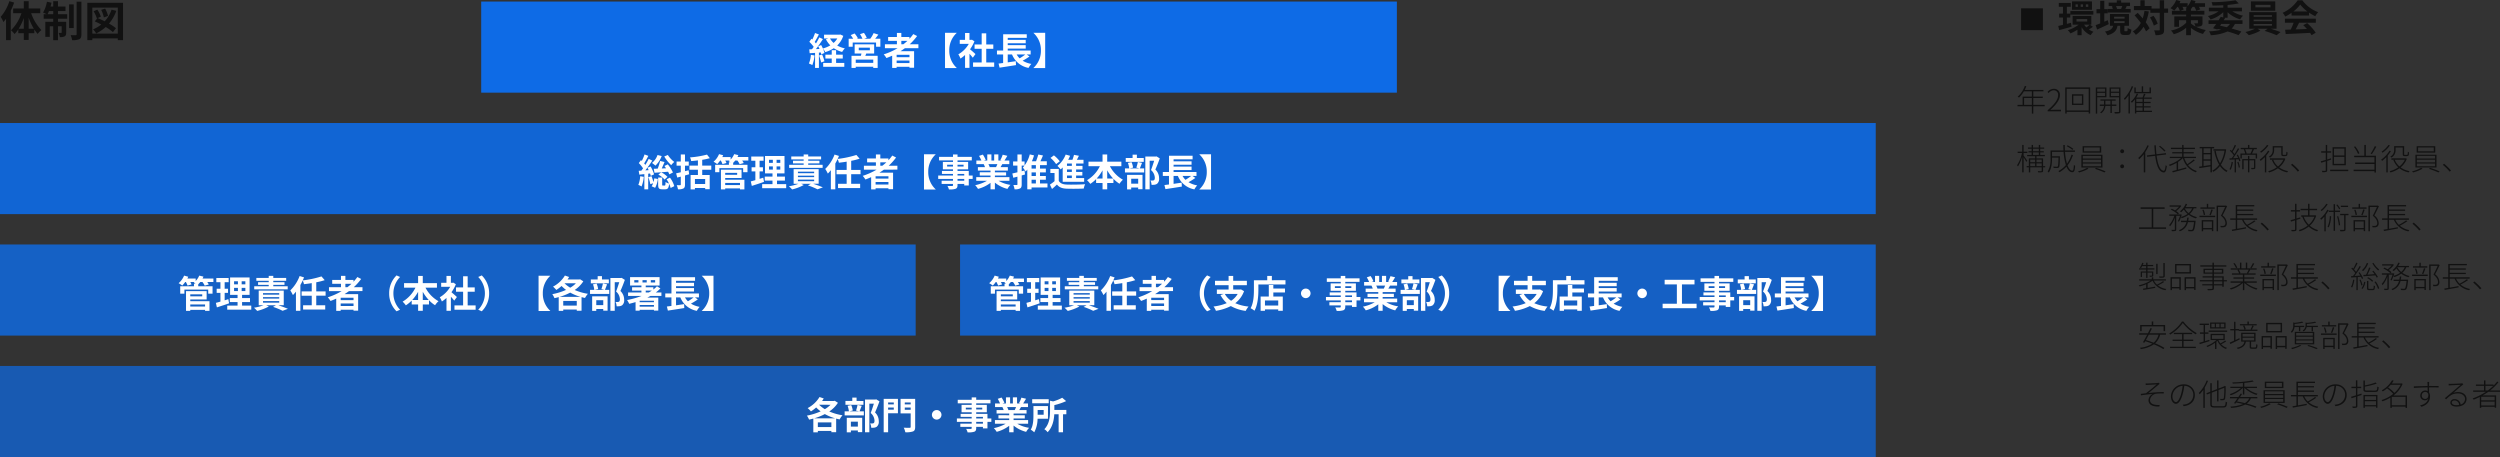
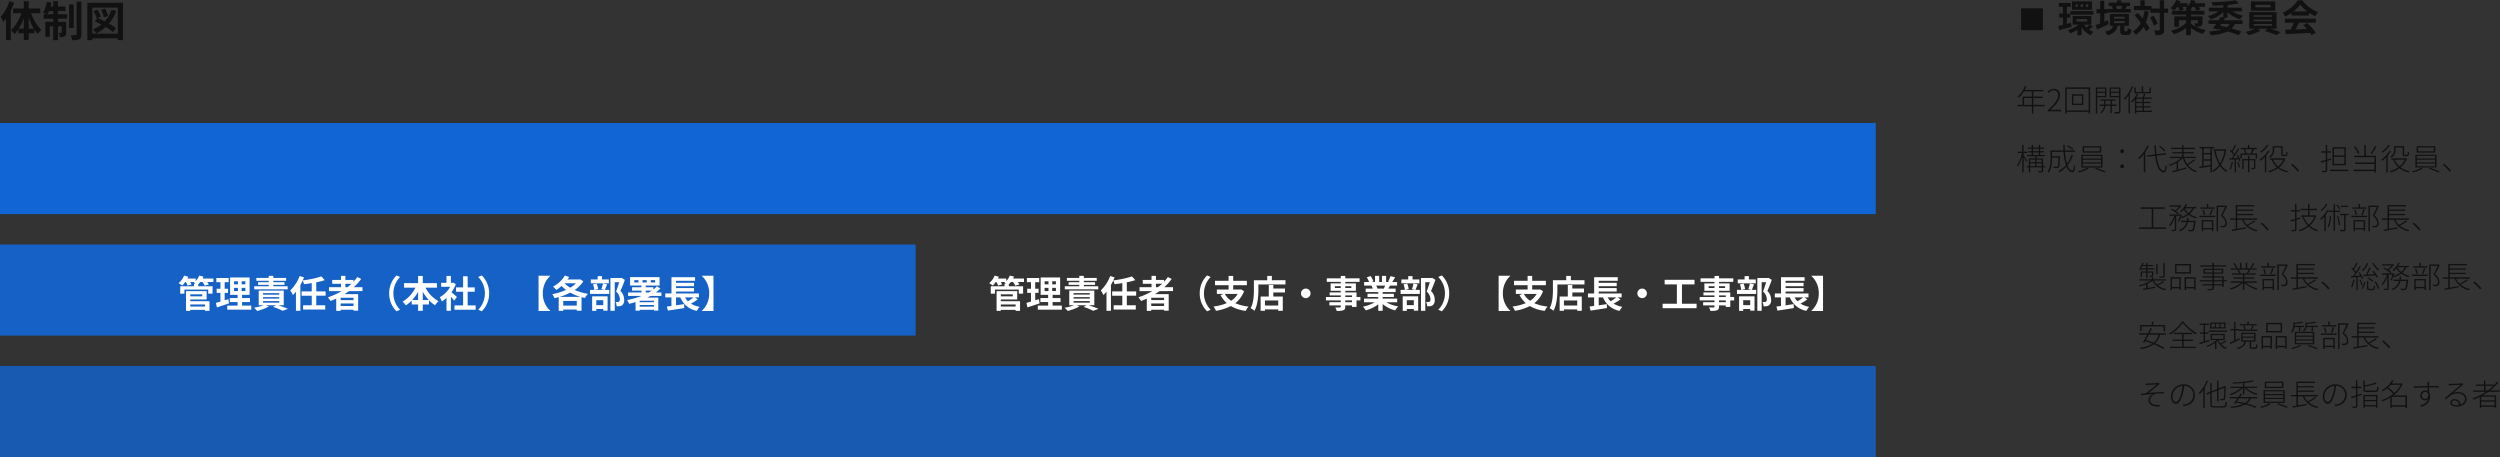
<svg xmlns="http://www.w3.org/2000/svg" width="1070.246" height="195.664" viewBox="0 0 1070.246 195.664">
  <rect x="0" y="0" width="1070.246" height="195.664" fill="#333333" stroke="none" />
  <g transform="translate(-143 -704.336)">
    <path d="M2.219-10.109h9.344V-.766H2.219Zm28.763-.627h-1.04v-1.04h1.04Zm-2.24,0H27.734v-1.04h1.008Zm-2.224,0h-.976v-1.04h.976Zm6.048-2.32H24.022v3.6h8.544ZM23.318-7.424h9.84v-1.5h-9.84ZM23.59-3.9l-1.76.464V-6.16h1.456V-7.84H21.83v-2.912h1.664v-1.664h-5.12v1.664H20.15V-7.84H18.518v1.68H20.15v3.136c-.752.192-1.44.352-2.016.48l.4,1.76c1.536-.384,3.472-.912,5.3-1.44Zm8,.8a13.56,13.56,0,0,1-1.424,1.168A6.43,6.43,0,0,1,29.222-3.1ZM25.942-5.488h4.592v1.04H25.942ZM31.7-3.1h.592V-6.848H24.278V-3.1H26.87A15.15,15.15,0,0,1,22.23-.736,7.442,7.442,0,0,1,23.35.624,16.805,16.805,0,0,0,26.342-.944V1.392h1.792V-2.064a8.072,8.072,0,0,0,3.888,3.456A7.132,7.132,0,0,1,33.206-.08a7.645,7.645,0,0,1-1.952-.96,17.741,17.741,0,0,0,1.7-1.152Zm13.824-7.968c-.128.384-.32.848-.48,1.2l.08.016H43.094L43.3-9.9a5.1,5.1,0,0,0-.448-1.168Zm3.616,1.216H46.854c.176-.32.384-.7.592-1.136l-.4-.08h1.808v-1.472H45.062v-.976H43.19v.976H39.718v1.472H41.67l-.592.128a5.217,5.217,0,0,1,.4,1.088H39.366V-8.3h9.776ZM39.334-5.008c-.5.208-.992.432-1.488.64v-3.6H39.3V-9.76H37.846v-3.568h-1.76V-9.76H34.5v1.792h1.584v4.32c-.736.288-1.408.544-1.952.736l.64,1.9c1.456-.672,3.3-1.5,4.976-2.32Zm2.7.4h4.5v.816h-4.5Zm0-1.9h4.5v.8h-4.5ZM46.774-.3c-.288,0-.336-.048-.336-.448V-2.608h1.968V-7.68H40.262v5.072h1.36C41.334-1.44,40.63-.64,38.118-.16a5.73,5.73,0,0,1,1.04,1.6c3.056-.784,3.984-2.128,4.336-4.048H44.63V-.736c0,1.52.32,2.048,1.824,2.048H47.7c1.12,0,1.568-.48,1.744-2.32a4.559,4.559,0,0,1-1.584-.672C47.83-.464,47.75-.3,47.494-.3Zm8.272-8.7a18.754,18.754,0,0,1-.768,3.232c-.688-.848-1.424-1.664-2.112-2.4L50.806-7.1c.88.976,1.824,2.112,2.672,3.248A8.883,8.883,0,0,1,50.07-.224a8.342,8.342,0,0,1,1.28,1.488,10.758,10.758,0,0,0,3.28-3.456A14.937,14.937,0,0,1,55.718-.224l1.52-1.3A15.85,15.85,0,0,0,55.59-4.112,21.862,21.862,0,0,0,56.9-8.768ZM57.4-6.176a13.332,13.332,0,0,1,1.648,3.488l1.648-.848a12.56,12.56,0,0,0-1.776-3.376ZM65.158-10H63.446v-3.552H61.574V-10H58.086v-1.088h-2.96v-2.448H53.3v2.448H50.518v1.76h7.04v1.152h4.016v7.2c0,.256-.1.336-.384.336-.272,0-1.136.016-2.032-.032a7.839,7.839,0,0,1,.608,2.048A6.378,6.378,0,0,0,62.646.96c.608-.3.8-.864.8-1.936v-7.2h1.712Zm9.776,4.976h2.992V-3.9c0,.176-.064.224-.256.224-.176,0-.832.016-1.36-.032a7.112,7.112,0,0,1,.624,1.424,10.085,10.085,0,0,1-2-1.328ZM70.406-9.04l1.44-.56a9.9,9.9,0,0,0-.544-1.12H73.27a6.272,6.272,0,0,1-.592.544q.216.12.48.288h-.272v.848Zm9.488,2.4h-4.96v-.768h5.76V-9.04h-5.76v-.752a8.8,8.8,0,0,0,.7-.928h.768a8.192,8.192,0,0,1,.816,1.648l1.7-.544a7.181,7.181,0,0,0-.56-1.1h2.608V-12.3H76.518c.144-.3.272-.608.384-.9l-1.872-.464a8.339,8.339,0,0,1-1.52,2.672V-12.3H70.054c.144-.288.272-.592.384-.864l-1.808-.5a9.182,9.182,0,0,1-2.448,3.5,12.3,12.3,0,0,1,1.584,1.04,9.794,9.794,0,0,0,1.328-1.6h.272a9.971,9.971,0,0,1,.816,1.68H66.79v1.632h6.1v.768H67.814v4.448H69.83V-5.024h3.056V-3.9a12.005,12.005,0,0,1-6.5,3.28,7.672,7.672,0,0,1,1.184,1.6,13.574,13.574,0,0,0,5.312-2.752V1.408h2.048V-1.728A13.728,13.728,0,0,0,80.118.864a8.711,8.711,0,0,1,1.2-1.68A15.7,15.7,0,0,1,77.03-2.24a5.9,5.9,0,0,0,2.128-.24c.576-.24.736-.624.736-1.424ZM91.638-3.424a5.179,5.179,0,0,1-1.36,1.408c-.944-.224-1.9-.448-2.864-.656l.512-.752ZM90.63-8.416a13.367,13.367,0,0,0,5.376,3.04,8.233,8.233,0,0,1,1.216-1.568,13.692,13.692,0,0,1-4.56-1.872h4.112v-1.552H90.63v-1.184a40.54,40.54,0,0,0,4.784-.672l-1.376-1.312a64.859,64.859,0,0,1-10.272.8,5.821,5.821,0,0,1,.416,1.456c1.456,0,3.024-.048,4.592-.144v1.056h-6.16v1.552h4.16A13.344,13.344,0,0,1,82.2-6.8a7.7,7.7,0,0,1,1.136,1.472,13.34,13.34,0,0,0,5.44-3.12v2.256L87.7-6.48c-.272.464-.592.976-.912,1.488H82.47v1.568h3.28c-.48.688-.944,1.328-1.344,1.84l1.84.56.176-.24q.744.168,1.44.336a24.213,24.213,0,0,1-5.184.672,5.254,5.254,0,0,1,.752,1.664,19.751,19.751,0,0,0,7.184-1.6A49.232,49.232,0,0,1,95.35,1.392L96.518-.176c-1.1-.4-2.544-.848-4.144-1.28a7.14,7.14,0,0,0,1.392-1.968h3.248V-4.992H88.95c.224-.336.432-.672.624-.992l-.3-.08h1.36ZM109-10.528h-6.464v-1.04H109Zm2.032-2.528H100.614v4H111.03Zm-9.248,9.68h7.84v.7h-7.84Zm0-1.9h7.84v.688h-7.84Zm0-1.888h7.84v.688h-7.84Zm9.808,5.792V-8.464h-11.7v7.088h2.48a19.544,19.544,0,0,1-4.1,1.408,16.735,16.735,0,0,1,1.44,1.36,21.319,21.319,0,0,0,4.96-1.92l-1.216-.848H107.8l-1.328.944a42.587,42.587,0,0,1,5.136,1.856L113.286.08c-1.1-.432-2.736-1.008-4.224-1.456Zm7.2-7.376a14.541,14.541,0,0,0,2.928-2.96,15.571,15.571,0,0,0,3.072,2.96Zm-.784,1.744h7.472V-8.272a19.334,19.334,0,0,0,2.688,1.552A9.862,9.862,0,0,1,129.4-8.464a14.636,14.636,0,0,1-6.768-5.072h-1.984a15.782,15.782,0,0,1-6.464,5.36,7.433,7.433,0,0,1,1.12,1.6,18.474,18.474,0,0,0,2.7-1.6ZM115.174-3.92h3.712a30.726,30.726,0,0,1-1.216,2.9l-2.416.08L115.51.912c2.72-.128,6.672-.288,10.432-.5a8.481,8.481,0,0,1,.64.992L128.358.336a21.519,21.519,0,0,0-3.664-4.112l-1.68.88a19.071,19.071,0,0,1,1.568,1.632c-1.632.064-3.28.128-4.816.176.48-.9,1.008-1.888,1.472-2.832h7.168V-5.68H115.174Z" transform="translate(1006 718)" fill="#111" />
    <path d="M3.51-2.769V-5.72H6.825v2.951Zm8.814,0H7.449V-5.72h4.056v-.6H7.449V-8.567h4.329v-.6H3.77c.247-.494.494-1.014.7-1.547l-.637-.156a11.382,11.382,0,0,1-3.068,4.6,3.834,3.834,0,0,1,.559.39A12.133,12.133,0,0,0,3.419-8.567H6.825v2.249H2.886v3.549H.689v.611H6.825V.962h.624v-3.12h4.875ZM13.585,0h5.707V-.676H16.341c-.494,0-1.04.039-1.56.078C17.3-2.951,18.837-4.94,18.837-6.929a2.483,2.483,0,0,0-2.626-2.717,3.484,3.484,0,0,0-2.665,1.365l.481.455a2.823,2.823,0,0,1,2.106-1.183A1.863,1.863,0,0,1,18.07-6.9c0,1.716-1.274,3.666-4.485,6.435ZM28.262-3.315H24.6V-6.721h3.666ZM24-7.306v4.563h4.875V-7.306ZM21.749-.364V-9.62h9.412V-.364Zm-.624-9.88V.936h.624v-.7h9.412v.7H31.8v-11.18Zm17.043.533v1.287H34.814V-9.711ZM34.814-6.539V-7.917h3.354v1.378Zm3.952.52v-4.212H34.2V.962h.611V-6.019ZM38.311-2.9V-4.563h2.171V-2.9Zm4.706.572V-2.9h-1.95V-4.563h1.638v-.546H36.179v.546h1.56V-2.9h-1.82v.572h1.807A3.543,3.543,0,0,1,36.062.455a2.565,2.565,0,0,1,.442.39A4.2,4.2,0,0,0,38.3-2.327h2.184V.7h.585V-2.327ZM40.69-6.539V-7.917h3.471v1.378Zm3.471-3.172v1.287H40.69V-9.711Zm.611-.52h-4.68v4.225h4.069V.013c0,.2-.065.273-.286.273s-.923.013-1.729,0a2.217,2.217,0,0,1,.208.65A8.533,8.533,0,0,0,44.317.819c.338-.1.455-.338.455-.819Zm13.039.013H57.2v1.911H54.483v-2.4h-.611v2.4H51.311v-1.911h-.6v2.483h7.1Zm-8.2-.559a15.268,15.268,0,0,1-3.367,5.343,4.226,4.226,0,0,1,.377.559A14.524,14.524,0,0,0,48.2-6.825V.923h.6V-7.748a20.116,20.116,0,0,0,1.4-2.86Zm1.95,9.126h2.678V-.273H51.558Zm2.678-3.705v1.313H51.558V-5.356Zm0,3.172H51.558V-3.523h2.678ZM58.253-.273H54.834V-1.651h2.847v-.533H54.834V-3.523h2.847v-.52H54.834V-5.356h3.3V-5.9H54.782c.234-.442.494-.975.7-1.456l-.663-.182A10.854,10.854,0,0,1,54.184-5.9H51.519a12.294,12.294,0,0,0,.819-1.521l-.6-.169a9.388,9.388,0,0,1-2.548,3.471,3.233,3.233,0,0,1,.481.442A10.519,10.519,0,0,0,50.96-5.1V.91h.6V.273h6.695ZM4.875,21.157c-.234-.351-1.209-1.781-1.573-2.236V17.842H4.9v-.585H3.3V14.371H2.7v2.886H.754v.585H2.613A15.318,15.318,0,0,1,.494,23.081a2.589,2.589,0,0,1,.39.52A16.275,16.275,0,0,0,2.7,19.389v6.734h.6V19.688c.416.65.988,1.547,1.183,1.95Zm3.939,2.288v-1.17H11.05v1.17Zm-2.678-1.17H8.229v1.17H6.136Zm2.093-1.612v1.105H6.136V20.663Zm2.821,0v1.105H8.814V20.663ZM7.332,17.582H9.815v1.079H7.332Zm0-1.56H9.815v1.053H7.332Zm5.213,7.423h-.9v-3.3H8.814v-.949H12.4v-.533H10.413V17.582h1.521v-.507H10.413V16.022h1.7V15.5h-1.7V14.371h-.6V15.5H7.332V14.371H6.747V15.5H5.161v.52H6.747v1.053H5.4v.507H6.747v1.079H4.823v.533H8.229v.949H5.538v3.3H4.6v.52h.936v2.171h.6V23.965H11.05V25.4c0,.143-.052.195-.221.208s-.767.013-1.469-.013a4.18,4.18,0,0,1,.208.546,7.517,7.517,0,0,0,1.7-.091c.286-.1.377-.286.377-.663V23.965h.9Zm12.038-7.371a13.164,13.164,0,0,0-2.457-1.534l-.364.4a13.17,13.17,0,0,1,2.457,1.573Zm-.767,2.483a13.959,13.959,0,0,1-1.937,3.861,24.123,24.123,0,0,1-.845-5.07h4.238v-.611H20.995c-.039-.754-.065-1.534-.065-2.34h-.637q.019,1.19.078,2.34H14.833v3.549A9.815,9.815,0,0,1,13.585,25.8a2.562,2.562,0,0,1,.507.4c1.183-1.677,1.378-4.134,1.378-5.9v-.481h2.769c-.065,2.613-.13,3.549-.325,3.757-.078.1-.221.13-.416.13-.221,0-.858,0-1.534-.065a1.557,1.557,0,0,1,.195.585,13.712,13.712,0,0,0,1.586.026.862.862,0,0,0,.7-.286c.26-.325.338-1.391.4-4.42,0-.091.013-.312.013-.312H15.47V17.348h4.94A24.956,24.956,0,0,0,21.4,23a10.711,10.711,0,0,1-3.211,2.574,3.2,3.2,0,0,1,.455.494,12.287,12.287,0,0,0,3-2.405c.611,1.5,1.43,2.392,2.47,2.392.871,0,1.118-.676,1.261-2.769a1.69,1.69,0,0,1-.546-.325c-.091,1.768-.26,2.457-.676,2.457-.806,0-1.508-.845-2.054-2.3a13.968,13.968,0,0,0,2.34-4.407Zm5.369-3.081h6.708v1.638H29.185Zm-.624-.546v2.73H36.53V14.93Zm.091,5.785h7.787v1.144H28.652Zm0,1.638h7.787V23.51H28.652Zm0-3.276h7.787v1.131H28.652Zm-.624-.507v5.473h9.035V18.57Zm2.444,5.59a13.543,13.543,0,0,1-3.887,1.521,5.158,5.158,0,0,1,.455.481A16.43,16.43,0,0,0,31.1,24.537Zm3.354.468a34.024,34.024,0,0,1,4.056,1.534l.52-.455A42.112,42.112,0,0,0,34.359,24.2ZM45.5,17.92a.832.832,0,1,0-.832-.832A.813.813,0,0,0,45.5,17.92Zm0,6.448a.826.826,0,1,0-.832-.819A.8.8,0,0,0,45.5,24.368Zm18.538-7.514a15.925,15.925,0,0,0-2.34-2.093l-.429.3a16.951,16.951,0,0,1,2.288,2.132ZM56.3,14.527a14.947,14.947,0,0,1-3.926,5.434,2.558,2.558,0,0,1,.39.559,14.5,14.5,0,0,0,1.976-2.158v7.774h.637V17.478a20.228,20.228,0,0,0,1.508-2.756Zm8.008,3.939-.1-.572-4.03.481c-.13-1.183-.221-2.47-.273-3.822H59.28c.065,1.378.169,2.691.3,3.9l-3.484.416.091.585,3.445-.416c.533,4.121,1.573,6.994,3.692,7.124.65.026,1.053-.689,1.313-2.782a2.2,2.2,0,0,1-.533-.3c-.156,1.56-.39,2.379-.806,2.366-1.6-.13-2.561-2.73-3.055-6.487Zm11.8,2.132a22.182,22.182,0,0,1-2.73,2.015,10.326,10.326,0,0,1-1.287-2.6h5v-.559H71.786V18h4.355v-.546H71.786v-1.3h4.862V15.58H71.786V14.371h-.611V15.58h-4.81v.572h4.81v1.3H66.95V18h4.225v1.456H65.884v.559h4.81a14.73,14.73,0,0,1-5.226,2.86,2.036,2.036,0,0,1,.416.52,17.119,17.119,0,0,0,2.925-1.352V25.1c-.7.195-1.339.351-1.859.481l.221.572c1.521-.416,3.757-1.014,5.811-1.6L72.9,24c-1.17.312-2.379.637-3.471.936V21.651a12.216,12.216,0,0,0,2.054-1.638H71.5A8.79,8.79,0,0,0,77.051,26.1a2.429,2.429,0,0,1,.416-.546,7.593,7.593,0,0,1-3.77-2.535,22,22,0,0,0,2.886-2.054ZM83.3,17.829H80.353v-2H83.3Zm-2.951,3.289H83.3V22.99c-1.014.156-2.041.3-2.951.442Zm2.951-.585H80.353V18.414H83.3Zm1.573-4.706v-.6h-6.2v.6h1.079V23.51c-.481.065-.936.13-1.313.182l.117.624c1.261-.182,3-.455,4.745-.741V26.1h.611V15.827Zm4.732.377-.117.026H84.578v.611H89.31a14.229,14.229,0,0,1-1.924,5.408,16.905,16.905,0,0,1-1.833-5.343l-.6.117A17.912,17.912,0,0,0,87,22.821a8.4,8.4,0,0,1-2.925,2.587,2.612,2.612,0,0,1,.416.494,9.311,9.311,0,0,0,2.873-2.509,8.2,8.2,0,0,0,2.821,2.574,2.835,2.835,0,0,1,.442-.52,7.526,7.526,0,0,1-2.873-2.6A15.39,15.39,0,0,0,90,16.321Zm2.743,5.447a9.564,9.564,0,0,1-.9,3.133,2.752,2.752,0,0,1,.52.247,12.209,12.209,0,0,0,.936-3.289Zm2.418.1a9.363,9.363,0,0,1,.624,2.379l.507-.156a9.084,9.084,0,0,0-.637-2.366Zm-.26-3.068a11.594,11.594,0,0,1,.624,1.274l-2.132.1a45.109,45.109,0,0,0,2.613-4l-.559-.247c-.377.728-.9,1.638-1.443,2.509a8.9,8.9,0,0,0-.832-1A24.035,24.035,0,0,0,94.25,14.6l-.559-.234a21.551,21.551,0,0,1-1.261,2.587c-.156-.156-.325-.312-.481-.455l-.364.377a10.96,10.96,0,0,1,1.7,1.937c-.312.468-.611.91-.91,1.274l-.936.039.052.585c.624-.026,1.352-.065,2.145-.1v5.525h.572V20.572l1.144-.065a6.981,6.981,0,0,1,.26.884l.533-.221A11.567,11.567,0,0,0,95,18.505Zm8,1.742H99.944V19.1h-.585v1.326H96.9V24.8h.585V20.988h1.872v5.135h.585V20.988h1.989v3.068c0,.1-.039.143-.182.156-.117.013-.546.013-1.1,0a1.957,1.957,0,0,1,.208.559,4.179,4.179,0,0,0,1.339-.1c.26-.117.312-.3.312-.611ZM98.7,18.076l.078-.026a9.2,9.2,0,0,0-.637-1.846h3.081a16.532,16.532,0,0,1-.793,1.872Zm2.379,0c.273-.52.572-1.222.832-1.833l-.13-.039h1.365v-.559H99.957V14.371h-.611v1.274h-3.12V16.2h1.5l-.182.052a9.99,9.99,0,0,1,.611,1.82H96.135v2.106h.585v-1.56h5.928v1.56h.6V18.076Zm9.477-2.6h3.055v2.561c0,.663.052.845.234.975a1.213,1.213,0,0,0,.676.156h.7a1.854,1.854,0,0,0,.624-.091.59.59,0,0,0,.338-.364,5.09,5.09,0,0,0,.1-1.183,1.182,1.182,0,0,1-.494-.247,7.824,7.824,0,0,1-.065,1.053.368.368,0,0,1-.182.26,1.389,1.389,0,0,1-.377.039h-.546a.639.639,0,0,1-.3-.039c-.078-.052-.1-.208-.1-.468V14.9h-4.277v1.6a3.058,3.058,0,0,1-1.651,2.886,2.52,2.52,0,0,1,.481.416,3.614,3.614,0,0,0,1.781-3.3ZM107.5,14.384a10.645,10.645,0,0,1-2.938,2.86,4.386,4.386,0,0,1,.364.494,12.38,12.38,0,0,0,3.185-3.133Zm.455,2.444a12.641,12.641,0,0,1-3.6,3.861,3.72,3.72,0,0,1,.416.533,14.663,14.663,0,0,0,1.807-1.625v6.539h.611V18.921a13.77,13.77,0,0,0,1.339-1.872Zm6.552,3.887a7.894,7.894,0,0,1-2.314,2.873,7.351,7.351,0,0,1-2.015-2.873Zm.455-.624-.13.039h-6.071v.585h1.287l-.442.143a8.211,8.211,0,0,0,2.093,3.094A11.085,11.085,0,0,1,108,25.616a2.107,2.107,0,0,1,.364.546,11.936,11.936,0,0,0,3.822-1.794,9.422,9.422,0,0,0,3.952,1.768,3.106,3.106,0,0,1,.4-.546,9.378,9.378,0,0,1-3.848-1.6,8.542,8.542,0,0,0,2.665-3.679Zm6.318,5.239a25.854,25.854,0,0,0-2.977-2.9l-.533.481a20.59,20.59,0,0,1,2.925,2.912ZM140.634,18.9h-4.459V15.957h4.459Zm0,3.588h-4.459v-3h4.459Zm.611-7.124h-5.681v7.722h5.681Zm-6.37,4.745c-.533.169-1.092.338-1.612.507V17.686h1.7v-.6h-1.7v-2.7h-.611v2.7h-1.976v.6h1.976V20.78c-.806.247-1.56.468-2.145.611l.221.624c.559-.182,1.222-.39,1.924-.611v3.809c0,.195-.078.247-.26.26-.156,0-.728.013-1.4-.013a3.19,3.19,0,0,1,.208.585,5.37,5.37,0,0,0,1.651-.117c.273-.091.416-.273.416-.715V21.222c.559-.182,1.144-.377,1.7-.559Zm-.338,4.875v.6h7.748v-.6Zm19.123-10.1a23.209,23.209,0,0,1-1.794,3.211l.507.247a30.806,30.806,0,0,0,1.911-3.211Zm-6.591,3.068a12.6,12.6,0,0,0-1.807-2.964l-.546.234a12.883,12.883,0,0,1,1.755,3Zm2.743-3.575h-.65v4.641H144.82v.624H153.5v2.288h-8.268v.6H153.5v2.444h-8.918v.611H153.5v.6h.637V19.012h-4.329Zm12.74,1.105h3.055v2.561c0,.663.052.845.234.975a1.213,1.213,0,0,0,.676.156h.7a1.854,1.854,0,0,0,.624-.091.59.59,0,0,0,.338-.364,5.09,5.09,0,0,0,.1-1.183,1.182,1.182,0,0,1-.494-.247,7.824,7.824,0,0,1-.065,1.053.368.368,0,0,1-.182.26,1.389,1.389,0,0,1-.377.039h-.546a.639.639,0,0,1-.3-.039c-.078-.052-.1-.208-.1-.468V14.9h-4.277v1.6a3.058,3.058,0,0,1-1.651,2.886,2.519,2.519,0,0,1,.481.416,3.614,3.614,0,0,0,1.781-3.3ZM159.5,14.384a10.645,10.645,0,0,1-2.938,2.86,4.389,4.389,0,0,1,.364.494,12.38,12.38,0,0,0,3.185-3.133Zm.455,2.444a12.641,12.641,0,0,1-3.6,3.861,3.72,3.72,0,0,1,.416.533,14.663,14.663,0,0,0,1.807-1.625v6.539h.611V18.921a13.77,13.77,0,0,0,1.339-1.872Zm6.552,3.887a7.894,7.894,0,0,1-2.314,2.873,7.351,7.351,0,0,1-2.015-2.873Zm.455-.624-.13.039h-6.071v.585h1.287l-.442.143a8.211,8.211,0,0,0,2.093,3.094A11.085,11.085,0,0,1,160,25.616a2.107,2.107,0,0,1,.364.546,11.936,11.936,0,0,0,3.822-1.794,9.422,9.422,0,0,0,3.952,1.768,3.106,3.106,0,0,1,.4-.546,9.378,9.378,0,0,1-3.848-1.6,8.542,8.542,0,0,0,2.665-3.679Zm5.226-4.615h6.708v1.638h-6.708Zm-.624-.546v2.73h7.969V14.93Zm.091,5.785h7.787v1.144h-7.787Zm0,1.638h7.787V23.51h-7.787Zm0-3.276h7.787v1.131h-7.787Zm-.624-.507v5.473h9.035V18.57Zm2.444,5.59a13.543,13.543,0,0,1-3.887,1.521,5.158,5.158,0,0,1,.455.481,16.43,16.43,0,0,0,4.056-1.625Zm3.354.468a34.025,34.025,0,0,1,4.056,1.534l.52-.455a42.113,42.113,0,0,0-4.043-1.508Zm9.451.7a25.855,25.855,0,0,0-2.977-2.9l-.533.481a20.59,20.59,0,0,1,2.925,2.912ZM58.812,49.672v-7.93h4.862v-.637H53.4v.637h4.745v7.93h-5.4V50.3H64.272v-.624Zm7.527-7.579a11.915,11.915,0,0,1,3.029,2.028l.416-.481a7.51,7.51,0,0,0-1.183-.923,9.808,9.808,0,0,0,2.236-2.223l-.429-.273-.1.039H65.793v.559h4.043a9.14,9.14,0,0,1-1.716,1.6,12.051,12.051,0,0,0-1.4-.728Zm7.449,4.745c.078-.429.143-.884.195-1.352h-.637c-.052.468-.117.91-.208,1.352H70.694v.585H73a4.779,4.779,0,0,1-3.2,3.432,2.264,2.264,0,0,1,.377.494,5.324,5.324,0,0,0,3.484-3.926h2.587c-.221,2.106-.455,2.951-.728,3.224a.6.6,0,0,1-.455.117c-.208,0-.78-.013-1.391-.065a1.728,1.728,0,0,1,.169.6c.585.052,1.157.039,1.443.039a1.118,1.118,0,0,0,.741-.273c.377-.377.624-1.352.884-3.887,0-.117.026-.338.026-.338Zm-1.508-5.3h3.185a5.6,5.6,0,0,1-1.521,2.028,6.6,6.6,0,0,1-1.664-2.015Zm5.005,0v-.559H72.657a8.225,8.225,0,0,0,.663-1.248l-.611-.169A8.048,8.048,0,0,1,70.226,42.8a2.362,2.362,0,0,1,.52.39,9.036,9.036,0,0,0,1.17-1.17,7.513,7.513,0,0,0,1.573,1.9A9.207,9.207,0,0,1,70.694,45.2c.1-.325.221-.637.312-.949l-.416-.143-.091.026H65.676v.585h2.132a11.094,11.094,0,0,1-2.21,3.965,2.391,2.391,0,0,1,.377.546,12.251,12.251,0,0,0,2.067-3.705v5.031c0,.13-.052.169-.195.182s-.663,0-1.274-.013a2.367,2.367,0,0,1,.208.572,5.907,5.907,0,0,0,1.508-.091c.286-.117.351-.286.351-.663V44.719h1.612a11.548,11.548,0,0,1-.9,2.262l.468.247a11.479,11.479,0,0,0,.845-1.937,2.305,2.305,0,0,1,.338.468,10.624,10.624,0,0,0,2.951-1.469A9.333,9.333,0,0,0,77.1,45.824a2.684,2.684,0,0,1,.416-.533,8.677,8.677,0,0,1-3.094-1.378,6.263,6.263,0,0,0,1.716-2.379Zm7.839-.416H82.329V39.6h-.611v1.521h-2.73V41.7h6.136Zm-1.742,3.367c.3-.611.637-1.56.923-2.353l-.624-.156a17.146,17.146,0,0,1-.819,2.34ZM81,44.277a8.309,8.309,0,0,0-.65-2.2l-.533.117a8.957,8.957,0,0,1,.611,2.223Zm2.9,2.873v2.808H80.158V47.15Zm-4.342,4.2h.6V50.53H83.9v.741h.611V46.565H79.56Zm-.949-6.071h6.708v-.6H78.611ZM89.96,40.325l-.1.026H85.93v11h.611v-10.4h3.016c-.468,1.066-1.131,2.509-1.794,3.718,1.482,1.222,1.911,2.21,1.924,3.094a1.244,1.244,0,0,1-.416,1.118,1.685,1.685,0,0,1-.611.169,7.74,7.74,0,0,1-1.183-.039,1.412,1.412,0,0,1,.208.637,9.1,9.1,0,0,0,1.2-.013,2.1,2.1,0,0,0,.819-.26,1.791,1.791,0,0,0,.6-1.573,4.231,4.231,0,0,0-1.846-3.237c.663-1.222,1.4-2.73,1.963-3.939Zm12.09,6.37a22.631,22.631,0,0,1-3.107,1.9,7.474,7.474,0,0,1-1.508-2.171h5.824v-.585H94.731V44.459h6.89v-.546h-6.89V42.574h6.89v-.546h-6.89V40.689h7.319V40.13H94.107v5.707H91.754v.585h2.353v3.952c-.637.117-1.222.208-1.7.286l.182.585c1.547-.273,3.822-.676,5.941-1.092l-.026-.559c-1.287.234-2.6.468-3.77.676V46.422h2.08a8.42,8.42,0,0,0,6.24,4.966,2.768,2.768,0,0,1,.39-.546,8.849,8.849,0,0,1-4.1-1.885,21.844,21.844,0,0,0,3.224-1.937Zm6.227,3.835a25.854,25.854,0,0,0-2.977-2.9l-.533.481a20.59,20.59,0,0,1,2.925,2.912Zm13.429-5.148c-.52.156-1.066.325-1.586.481V42.886h1.534v-.6H120.12V39.571h-.611v2.717h-1.781v.6h1.781v3.159c-.728.221-1.4.416-1.937.559l.208.611c.52-.156,1.105-.351,1.729-.533V50.5c0,.195-.078.26-.26.26-.156.013-.728.013-1.4,0a2.784,2.784,0,0,1,.208.572,5.624,5.624,0,0,0,1.664-.1c.273-.117.4-.286.4-.741v-4c.546-.182,1.1-.364,1.664-.533Zm6.071-.273a8.842,8.842,0,0,1-2.392,3.419,9.344,9.344,0,0,1-2.158-3.419Zm.4-.624-.13.026H125.7V42.327h3.237v-.6H125.7V39.571h-.624v2.158h-3.211v.6h3.211v2.184h-2.938v.6h.468a10.439,10.439,0,0,0,2.3,3.8,10.448,10.448,0,0,1-3.783,1.885,2.764,2.764,0,0,1,.338.572,11.92,11.92,0,0,0,3.9-2.028,9.07,9.07,0,0,0,3.614,2.028,2.356,2.356,0,0,1,.416-.533,8.985,8.985,0,0,1-3.575-1.885,9.648,9.648,0,0,0,2.756-4.264Zm14.027-4.108h-3.094v.585h3.094Zm-3.367,1.274a7.532,7.532,0,0,0-1.261-1.781l-.429.247a8.294,8.294,0,0,1,1.235,1.807Zm-5.967-2.08a9.348,9.348,0,0,1-2.392,2.691,3.272,3.272,0,0,1,.39.455,12.081,12.081,0,0,0,2.6-2.925Zm.429,2.535a11.619,11.619,0,0,1-3.029,3.822,3.569,3.569,0,0,1,.416.507,12.456,12.456,0,0,0,1.365-1.378v6.305h.585V44.316a13.516,13.516,0,0,0,1.235-2.015Zm1.079,2.743a12.011,12.011,0,0,1-.949,4.55,3.07,3.07,0,0,1,.507.3,13.788,13.788,0,0,0,1.014-4.784Zm4.394-1.781v-.585h-2.158v-2.73h-.6v2.73h-2.093v.585h2.093v8.086h.6V43.068Zm-1.3,1.9a22.336,22.336,0,0,1,.78,3.861l.546-.1a21.145,21.145,0,0,0-.793-3.848Zm4.914-1.079h-3.575v.585h1.716v6.045c0,.169-.052.221-.26.234-.182,0-.819,0-1.573-.026a3.4,3.4,0,0,1,.195.624,7.463,7.463,0,0,0,1.82-.1c.312-.117.416-.312.416-.728V44.472h1.261Zm7.735-2.769h-2.795V39.6h-.611v1.521h-2.73V41.7h6.136Zm-1.742,3.367c.3-.611.637-1.56.923-2.353l-.624-.156a17.148,17.148,0,0,1-.819,2.34ZM146,44.277a8.309,8.309,0,0,0-.65-2.2l-.533.117a8.957,8.957,0,0,1,.611,2.223Zm2.9,2.873v2.808h-3.744V47.15Zm-4.342,4.2h.6V50.53H148.9v.741h.611V46.565H144.56Zm-.949-6.071h6.708v-.6h-6.708Zm11.349-4.953-.1.026H150.93v11h.611v-10.4h3.016c-.468,1.066-1.131,2.509-1.794,3.718,1.482,1.222,1.911,2.21,1.924,3.094a1.244,1.244,0,0,1-.416,1.118,1.685,1.685,0,0,1-.611.169,7.739,7.739,0,0,1-1.183-.039,1.413,1.413,0,0,1,.208.637,9.1,9.1,0,0,0,1.2-.013,2.1,2.1,0,0,0,.819-.26,1.791,1.791,0,0,0,.6-1.573,4.231,4.231,0,0,0-1.846-3.237c.663-1.222,1.4-2.73,1.963-3.939Zm12.09,6.37a22.63,22.63,0,0,1-3.107,1.9,7.474,7.474,0,0,1-1.508-2.171h5.824v-.585h-8.528V44.459h6.89v-.546h-6.89V42.574h6.89v-.546h-6.89V40.689h7.319V40.13h-7.943v5.707h-2.353v.585h2.353v3.952c-.637.117-1.222.208-1.7.286l.182.585c1.547-.273,3.822-.676,5.941-1.092l-.026-.559c-1.287.234-2.6.468-3.77.676V46.422h2.08a8.42,8.42,0,0,0,6.24,4.966,2.769,2.769,0,0,1,.39-.546,8.849,8.849,0,0,1-4.095-1.885,21.845,21.845,0,0,0,3.224-1.937Zm6.227,3.835a25.854,25.854,0,0,0-2.977-2.9l-.533.481a20.59,20.59,0,0,1,2.925,2.912ZM63.713,64.914h-.585v5.538c0,.169-.052.221-.247.234s-.832.013-1.6-.013a2.894,2.894,0,0,1,.208.559,7.337,7.337,0,0,0,1.807-.1c.312-.1.416-.286.416-.676Zm-3.055.351h-.585v4.394h.585ZM55.77,68.554H53.443v2.353h.533V69.048H55.77v2.236h.572V69.048h1.911v1.157c0,.1-.039.143-.143.156-.13,0-.481,0-.975-.013a2,2,0,0,1,.195.468,3.922,3.922,0,0,0,1.2-.091c.234-.078.286-.234.286-.52V68.554h-2.47v-.832h2.951v-.507H56.342v-.962h2.431v-.507H56.342v-.975H55.77v.975H54.314c.117-.26.221-.533.312-.793l-.546-.13a6.276,6.276,0,0,1-1.053,2.054,1.673,1.673,0,0,1,.507.247,6.707,6.707,0,0,0,.533-.871h1.7v.962H52.728v.507H55.77ZM62.985,72.7A19.121,19.121,0,0,1,60.4,74.2a6.252,6.252,0,0,1-1.326-1.755h5.161V71.9H58.812v-.832h-.624V71.9h-5.4v.546h4.9a15.939,15.939,0,0,1-5.122,2.028,2.34,2.34,0,0,1,.39.481,17.9,17.9,0,0,0,2.821-.936v1.677c-.507.091-.975.156-1.365.221l.143.546c1.339-.221,3.25-.559,5.1-.871l-.039-.546c-1.1.195-2.223.39-3.224.546V73.741A11.122,11.122,0,0,0,58.5,72.493a7.405,7.405,0,0,0,5.525,4.082,2.472,2.472,0,0,1,.39-.52,8.15,8.15,0,0,1-3.627-1.534,18.084,18.084,0,0,0,2.691-1.482ZM74.321,68.84H68.757V65.954h5.564Zm.624-3.5h-6.8v4.1h6.8ZM69.979,71.6V75.21H66.794V71.6ZM66.2,76.549h.6v-.741h3.185v.611H70.6V71H66.2Zm6.63-1.339V71.6H76.31V75.21ZM72.215,71v5.551h.611v-.741H76.31v.65h.611V71Zm16.146,3H84.773v-1.2h3.588Zm-3.588-2.86h3.588v1.118H84.773Zm-3.848-2.132V67.891h3.224v1.118Zm7.241-1.118v1.118H84.773V67.891Zm2.158,4.368H88.972V70.621h-4.2V69.5H88.79V67.384H84.773v-.91H90.1v-.546h-5.33V64.784h-.624v1.144h-5.2v.546h5.2v.91H80.314V69.5h3.835v1.118H79.924v.52h4.225v1.118H78.728v.546h5.421V74H79.794v.52h4.355v1.17c0,.247-.078.312-.325.325-.208.013-1.014.026-1.885,0a2.951,2.951,0,0,1,.234.572,10,10,0,0,0,2.106-.1c.338-.1.494-.286.494-.806V74.521h3.588v.6h.611V72.805h1.352Zm4.459-5.343a7.792,7.792,0,0,0-1.17-1.963l-.533.182a9.33,9.33,0,0,1,1.157,2Zm6.669-1.937a14.668,14.668,0,0,1-1.105,2.028l.507.195a21.748,21.748,0,0,0,1.209-2.041Zm-1.781,2.782a13.79,13.79,0,0,1-.793,1.508l.312.1H95.745l.416-.117a6,6,0,0,0-.793-1.5Zm3.458,5.6v-.559H97.786V71.622h4.2v-.533h-4.2v-1.17h4.836v-.546h-3.2a16.222,16.222,0,0,0,.9-1.521l-.3-.091h3.055V67.2H99.034V64.758h-.6V67.2h-1.9V64.758h-.611V67.2H91.962v.559H95.3l-.507.13a5.7,5.7,0,0,1,.754,1.482H92.482v.546h4.693v1.17H93.132v.533h4.043v1.183H91.9v.559H96.46A12.719,12.719,0,0,1,91.6,75.756a2.794,2.794,0,0,1,.416.533,12.818,12.818,0,0,0,5.161-2.834v3.094h.611V73.416a13.194,13.194,0,0,0,5.226,2.938,2.428,2.428,0,0,1,.416-.546,12.6,12.6,0,0,1-4.94-2.444Zm8-7.046h-2.795V64.8h-.611v1.521h-2.73V66.9h6.136Zm-1.742,3.367c.3-.611.637-1.56.923-2.353l-.624-.156a17.146,17.146,0,0,1-.819,2.34ZM107,69.477a8.309,8.309,0,0,0-.65-2.2l-.533.117a8.957,8.957,0,0,1,.611,2.223Zm2.9,2.873v2.808h-3.744V72.35Zm-4.342,4.2h.6V75.73H109.9v.741h.611V71.765H105.56Zm-.949-6.071h6.708v-.6h-6.708Zm11.349-4.953-.1.026H111.93v11h.611v-10.4h3.016c-.468,1.066-1.131,2.509-1.794,3.718,1.482,1.222,1.911,2.21,1.924,3.094a1.244,1.244,0,0,1-.416,1.118,1.685,1.685,0,0,1-.611.169,7.739,7.739,0,0,1-1.183-.039,1.412,1.412,0,0,1,.208.637,9.1,9.1,0,0,0,1.2-.013,2.1,2.1,0,0,0,.819-.26A1.791,1.791,0,0,0,116.3,73a4.231,4.231,0,0,0-1.846-3.237c.663-1.222,1.4-2.73,1.963-3.939Zm12.09,6.37a22.632,22.632,0,0,1-3.107,1.9,7.474,7.474,0,0,1-1.508-2.171h5.824v-.585h-8.528V69.659h6.89v-.546h-6.89V67.774h6.89v-.546h-6.89V65.889h7.319V65.33h-7.943v5.707h-2.353v.585h2.353v3.952c-.637.117-1.222.208-1.7.286l.182.585c1.547-.273,3.822-.676,5.941-1.092l-.026-.559c-1.287.234-2.6.468-3.77.676V71.622h2.08a8.42,8.42,0,0,0,6.24,4.966,2.769,2.769,0,0,1,.39-.546,8.849,8.849,0,0,1-4.095-1.885,21.845,21.845,0,0,0,3.224-1.937Zm6.227,3.835a25.854,25.854,0,0,0-2.977-2.9l-.533.481a20.59,20.59,0,0,1,2.925,2.912Zm18.317-10.66a11.533,11.533,0,0,0,2.522,3.081,2.863,2.863,0,0,1,.429-.455,9.53,9.53,0,0,1-2.444-2.834Zm-3.874,4.966.13.585c1.339-.1,3.211-.26,5.031-.416.247.377.455.728.6,1l.494-.325a16.4,16.4,0,0,0-1.924-2.665l-.468.26c.312.364.65.793.949,1.222-1.053.078-2.093.156-3.029.221.455-.845.949-1.963,1.326-2.886l-.637-.182a19.629,19.629,0,0,1-1.3,3.107Zm1.651,1.339a7.274,7.274,0,0,1,2.145,1.6l.416-.4a6.743,6.743,0,0,0-2.171-1.547Zm-.143-6.461a7.217,7.217,0,0,1-2.119,3.107,2.93,2.93,0,0,1,.533.364,8.643,8.643,0,0,0,2.184-3.341Zm-5.876,7.137a9.656,9.656,0,0,1-.91,3.133,2.017,2.017,0,0,1,.533.247,12.209,12.209,0,0,0,.936-3.289Zm4.316-.559a11.746,11.746,0,0,0-1.547-2.6l-.481.221a13.948,13.948,0,0,1,.806,1.209c-.871.052-1.716.1-2.483.156a40.937,40.937,0,0,0,2.73-4l-.559-.26c-.39.741-.936,1.651-1.508,2.509a10.871,10.871,0,0,0-.858-1.027,23.837,23.837,0,0,0,1.495-2.691l-.559-.247a22.633,22.633,0,0,1-1.287,2.574c-.156-.156-.312-.3-.455-.429l-.364.377a11.33,11.33,0,0,1,1.69,1.937,14.409,14.409,0,0,1-.962,1.287q-.468.02-.858.039l.091.6c.637-.052,1.4-.1,2.223-.156v5.538h.572v-5.59c.455-.026.91-.065,1.378-.1a6.918,6.918,0,0,1,.429.923Zm-1.6.663a10.935,10.935,0,0,1,.793,2.392l.533-.169A10.975,10.975,0,0,0,147.55,72ZM148.434,76a6.676,6.676,0,0,0,1.17-2.925l-.52-.1a6.012,6.012,0,0,1-1.144,2.769Zm2.925-.013c-.39,0-.468-.052-.468-.325V72.6h-.585v3.055c0,.715.2.884,1,.884h1.521c.663,0,.832-.338.9-1.742a1.8,1.8,0,0,1-.533-.247c-.039,1.261-.1,1.443-.442,1.443Zm2.158-2.912a8.72,8.72,0,0,1,1.495,2.964l.533-.3A8.786,8.786,0,0,0,154,72.818Zm3.822-5.785a11.915,11.915,0,0,1,3.029,2.028l.416-.481a7.51,7.51,0,0,0-1.183-.923,9.808,9.808,0,0,0,2.236-2.223l-.429-.273-.1.039h-4.511v.559h4.043a9.14,9.14,0,0,1-1.716,1.6,12.049,12.049,0,0,0-1.4-.728Zm7.449,4.745c.078-.429.143-.884.2-1.352h-.637c-.052.468-.117.91-.208,1.352h-2.444v.585h2.3a4.779,4.779,0,0,1-3.2,3.432,2.264,2.264,0,0,1,.377.494,5.324,5.324,0,0,0,3.484-3.926h2.587c-.221,2.106-.455,2.951-.728,3.224a.6.6,0,0,1-.455.117c-.208,0-.78-.013-1.391-.065a1.728,1.728,0,0,1,.169.6c.585.052,1.157.039,1.443.039a1.118,1.118,0,0,0,.741-.273c.377-.377.624-1.352.884-3.887,0-.117.026-.338.026-.338Zm-1.508-5.3h3.185a5.6,5.6,0,0,1-1.521,2.028,6.6,6.6,0,0,1-1.664-2.015Zm5.005,0v-.559h-4.628a8.226,8.226,0,0,0,.663-1.248l-.611-.169A8.048,8.048,0,0,1,161.226,68a2.362,2.362,0,0,1,.52.39,9.037,9.037,0,0,0,1.17-1.17,7.513,7.513,0,0,0,1.573,1.9,9.207,9.207,0,0,1-2.795,1.287c.1-.325.221-.637.312-.949l-.416-.143-.091.026h-4.823v.585h2.132a11.1,11.1,0,0,1-2.21,3.965,2.392,2.392,0,0,1,.377.546,12.252,12.252,0,0,0,2.067-3.705v5.031c0,.13-.052.169-.2.182s-.663,0-1.274-.013a2.368,2.368,0,0,1,.208.572,5.906,5.906,0,0,0,1.508-.091c.286-.117.351-.286.351-.663V69.919h1.612a11.547,11.547,0,0,1-.9,2.262l.468.247a11.479,11.479,0,0,0,.845-1.937,2.305,2.305,0,0,1,.338.468,10.624,10.624,0,0,0,2.951-1.469,9.333,9.333,0,0,0,3.146,1.534,2.685,2.685,0,0,1,.416-.533,8.677,8.677,0,0,1-3.094-1.378,6.263,6.263,0,0,0,1.716-2.379Zm7.839-.416h-2.795V64.8h-.611v1.521h-2.73V66.9h6.136Zm-1.742,3.367c.3-.611.637-1.56.923-2.353l-.624-.156a17.148,17.148,0,0,1-.819,2.34ZM172,69.477a8.309,8.309,0,0,0-.65-2.2l-.533.117a8.957,8.957,0,0,1,.611,2.223Zm2.9,2.873v2.808h-3.744V72.35Zm-4.342,4.2h.6V75.73H174.9v.741h.611V71.765H170.56Zm-.949-6.071h6.708v-.6h-6.708Zm11.349-4.953-.1.026H176.93v11h.611v-10.4h3.016c-.468,1.066-1.131,2.509-1.794,3.718,1.482,1.222,1.911,2.21,1.924,3.094a1.244,1.244,0,0,1-.416,1.118,1.685,1.685,0,0,1-.611.169,7.739,7.739,0,0,1-1.183-.039,1.413,1.413,0,0,1,.208.637,9.1,9.1,0,0,0,1.2-.013,2.1,2.1,0,0,0,.819-.26A1.791,1.791,0,0,0,181.3,73a4.231,4.231,0,0,0-1.846-3.237c.663-1.222,1.4-2.73,1.963-3.939Zm12.09,6.37a22.631,22.631,0,0,1-3.107,1.9,7.474,7.474,0,0,1-1.508-2.171h5.824v-.585h-8.528V69.659h6.89v-.546h-6.89V67.774h6.89v-.546h-6.89V65.889h7.319V65.33h-7.943v5.707h-2.353v.585h2.353v3.952c-.637.117-1.222.208-1.7.286l.182.585c1.547-.273,3.822-.676,5.941-1.092l-.026-.559c-1.287.234-2.6.468-3.77.676V71.622h2.08a8.42,8.42,0,0,0,6.24,4.966,2.769,2.769,0,0,1,.39-.546,8.849,8.849,0,0,1-4.095-1.885,21.845,21.845,0,0,0,3.224-1.937Zm6.227,3.835a25.854,25.854,0,0,0-2.977-2.9l-.533.481a20.59,20.59,0,0,1,2.925,2.912ZM53.833,92.077h9.4v2.015h.65V91.466H58.8V89.958h-.637v1.508H53.209v2.626h.624Zm7.228,3.536a6.611,6.611,0,0,1-2.093,3.445c-1.105-.442-2.249-.832-3.328-1.144.4-.7.832-1.495,1.248-2.3Zm3.185,0v-.6H57.2c.377-.715.728-1.43,1.027-2.054l-.624-.143c-.312.663-.689,1.417-1.092,2.2H52.767v.6H56.2c-.637,1.209-1.3,2.418-1.82,3.263l.624.169c.117-.195.234-.416.364-.637.988.286,2.041.65,3.055,1.053a12.434,12.434,0,0,1-5.343,1.755,2.592,2.592,0,0,1,.416.559,13.055,13.055,0,0,0,5.59-2.041,25.982,25.982,0,0,1,4.069,2.067l.4-.533A25.348,25.348,0,0,0,59.6,99.305a7.419,7.419,0,0,0,2.158-3.692Zm6.864-5.642a16.592,16.592,0,0,1-5.473,5.122,2.244,2.244,0,0,1,.39.494A18.334,18.334,0,0,0,71.448,90.6a20.408,20.408,0,0,0,5.538,4.875,4.056,4.056,0,0,1,.429-.533,18.653,18.653,0,0,1-5.707-4.966Zm.676,8.333h4.121v-.572H71.786V95.379h3.679v-.585H67.626v.585h3.523v2.353H67.08V98.3h4.069v2.47H66v.585H77.038v-.585H71.786Zm17.407-5.863H87.659V90.92h1.534Zm-2.041,0H85.644V90.92h1.508Zm-2,0H83.694V90.92H85.15Zm4.6-2.028h-6.6v2.548h6.6Zm-6.942,7.4-1.846.559V95.223h1.469v-.585H80.964V91.466h1.664v-.6H78.663v.6h1.7v3.172h-1.56v.585h1.56v3.328c-.689.195-1.313.377-1.82.52l.169.611c1.144-.351,2.691-.845,4.173-1.313ZM83.928,95.8h4.9v1.6h-4.9Zm5.642,2.327a17.528,17.528,0,0,1-2.015,1.222,5.6,5.6,0,0,1-.845-1.417h2.7V95.275H83.356v2.652h2.483a12.8,12.8,0,0,1-4.264,2.5,3.3,3.3,0,0,1,.377.468,14.4,14.4,0,0,0,3.3-1.82v2.678h.6V98.6q.234-.195.429-.39a6.208,6.208,0,0,0,3.679,3.536,2.225,2.225,0,0,1,.429-.507,5.616,5.616,0,0,1-2.522-1.547,12.733,12.733,0,0,0,2.158-1.222Zm-7.046-4.277V94.4h7.93v-.559ZM103.077,91.1H99.723V89.971h-.611V91.1H95.9v.546h7.176ZM98.423,93.26a5.748,5.748,0,0,0-.663-1.573l-.533.169a5.09,5.09,0,0,1,.611,1.573ZM95.68,97.1c-.559.273-1.131.533-1.677.793V93.78h1.4v.234h8.008v-.572h-2.4c.247-.4.546-1,.819-1.56l-.611-.182a12.021,12.021,0,0,1-.754,1.612l.481.13h-5.46v-.26H94V90.088h-.6v3.094H91.767v.6H93.4v4.381c-.7.325-1.352.611-1.859.832l.247.624c1.118-.533,2.613-1.261,4.03-1.963Zm1.365-.182h4.94V98.07h-4.94Zm0-1.625h4.94v1.144h-4.94Zm4.082,5.785c-.364,0-.429-.052-.429-.3v-2.21h1.9V94.781H96.447v3.783h1.4c-.3,1.365-1.092,2.21-3.25,2.639a2.77,2.77,0,0,1,.364.533c2.288-.546,3.172-1.521,3.51-3.172H100.1v2.223c0,.7.208.858.975.858h1.443c.676,0,.858-.325.91-1.742a1.558,1.558,0,0,1-.546-.221c-.026,1.261-.091,1.391-.429,1.391Zm12.194-7.033h-5.564V91.154h5.564Zm.624-3.5h-6.8v4.1h6.8ZM108.979,96.8v3.614h-3.185V96.8Zm-3.783,4.953h.6v-.741h3.185v.611h.624V96.2H105.2Zm6.63-1.339V96.8h3.484v3.614Zm-.611-4.212v5.551h.611v-.741h3.484v.65h.611V96.2Zm9.945-3.848v1.781h.572V92.35h1.7v-.533h-4.108v-.806a22.172,22.172,0,0,0,3.718-.572l-.481-.429a23.338,23.338,0,0,1-3.224.533l-.611-.182V91.7a3.411,3.411,0,0,1-1.053,2.678,1.638,1.638,0,0,1,.429.416,3.83,3.83,0,0,0,1.183-2.444ZM119.99,98.1H127.1v1.131H119.99Zm0-1.6H127.1v1.118H119.99Zm0-1.6H127.1V96H119.99Zm-.6,4.836h8.333V94.417h-8.333Zm2.249.286a17.233,17.233,0,0,1-3.835,1.274,3.2,3.2,0,0,1,.455.494,19.491,19.491,0,0,0,3.952-1.508Zm3.146.377a28.526,28.526,0,0,1,3.8,1.378l.65-.377a36.143,36.143,0,0,0-3.952-1.352Zm-.221-8.58a1.831,1.831,0,0,0,.013-.26v-.546a22.773,22.773,0,0,0,3.991-.546l-.481-.429a26.253,26.253,0,0,1-3.51.52l-.572-.156v1.144a2.5,2.5,0,0,1-1.248,2.262,1.452,1.452,0,0,1,.416.429,3.07,3.07,0,0,0,1.313-1.885h2.106v1.833h.585V92.35h2.106v-.533Zm12.558-.3h-2.795V90h-.611v1.521h-2.73V92.1h6.136Zm-1.742,3.367c.3-.611.637-1.56.923-2.353l-.624-.156a17.148,17.148,0,0,1-.819,2.34ZM133,94.677a8.309,8.309,0,0,0-.65-2.2l-.533.117a8.957,8.957,0,0,1,.611,2.223Zm2.9,2.873v2.808h-3.744V97.55Zm-4.342,4.2h.6v-.819H135.9v.741h.611V96.965H131.56Zm-.949-6.071h6.708v-.6h-6.708Zm11.349-4.953-.1.026H137.93v11h.611v-10.4h3.016c-.468,1.066-1.131,2.509-1.794,3.718,1.482,1.222,1.911,2.21,1.924,3.094a1.244,1.244,0,0,1-.416,1.118,1.685,1.685,0,0,1-.611.169,7.739,7.739,0,0,1-1.183-.039,1.413,1.413,0,0,1,.208.637,9.1,9.1,0,0,0,1.2-.013,2.1,2.1,0,0,0,.819-.26,1.791,1.791,0,0,0,.6-1.573,4.231,4.231,0,0,0-1.846-3.237c.663-1.222,1.4-2.73,1.963-3.939Zm12.09,6.37a22.631,22.631,0,0,1-3.107,1.9,7.474,7.474,0,0,1-1.508-2.171h5.824v-.585h-8.528V94.859h6.89v-.546h-6.89V92.974h6.89v-.546h-6.89V91.089h7.319V90.53h-7.943v5.707h-2.353v.585h2.353v3.952c-.637.117-1.222.208-1.7.286l.182.585c1.547-.273,3.822-.676,5.941-1.092l-.026-.559c-1.287.234-2.6.468-3.77.676V96.822h2.08a8.42,8.42,0,0,0,6.24,4.966,2.769,2.769,0,0,1,.39-.546,8.849,8.849,0,0,1-4.095-1.885,21.845,21.845,0,0,0,3.224-1.937Zm6.227,3.835a25.854,25.854,0,0,0-2.977-2.9l-.533.481a20.59,20.59,0,0,1,2.925,2.912ZM55.549,116.458l.039.728c.208-.026.559-.052.9-.078.572-.039,3.2-.169,3.783-.208-.819.728-3.068,2.691-4.615,3.783-.637.078-1.482.195-2.184.273l.065.637c1.677-.273,3.562-.481,5.057-.611a3.193,3.193,0,0,0-1.833,2.652c0,1.885,1.6,2.86,4.654,2.73l.143-.676a7.905,7.905,0,0,1-1.794-.052c-1.183-.182-2.353-.637-2.353-2.08a3.1,3.1,0,0,1,2.652-2.678,18.858,18.858,0,0,1,3.224-.078v-.637c-2.015,0-4.42.195-6.513.416,1.118-.884,3.328-2.73,4.3-3.549a3.584,3.584,0,0,1,.507-.351l-.455-.481a4.052,4.052,0,0,1-.585.1c-.7.078-3.51.195-4.069.195A9.126,9.126,0,0,1,55.549,116.458Zm15.119,4.719c-.728,2.431-1.573,3.3-2.158,3.3s-1.5-.754-1.5-2.574a4.733,4.733,0,0,1,4.381-4.394A19.9,19.9,0,0,1,70.668,121.177Zm1.157,5.044c2.938-.338,4.8-2.093,4.8-4.784a4.536,4.536,0,0,0-4.784-4.563,5.345,5.345,0,0,0-5.473,5.083c0,2.093,1.144,3.263,2.119,3.263,1.066,0,2.054-1.222,2.834-3.9a23.968,23.968,0,0,0,.767-3.822,3.836,3.836,0,0,1,3.861,3.926,4.076,4.076,0,0,1-3.471,4.017,7.182,7.182,0,0,1-1.04.143Zm9.854-11a15.54,15.54,0,0,1-3.38,5.356,2.749,2.749,0,0,1,.377.546,14.289,14.289,0,0,0,1.573-1.95v7.761h.611v-8.71a19.751,19.751,0,0,0,1.391-2.834Zm3.315,11c-.949,0-1.157-.208-1.157-.936v-4.849l2.3-.884v4.615h.6v-4.862l2.47-.949a27.986,27.986,0,0,1-.182,4.316c-.1.377-.26.442-.52.442-.182,0-.7.013-1.118-.013a1.712,1.712,0,0,1,.182.585,7.8,7.8,0,0,0,1.235-.039.867.867,0,0,0,.793-.793,34.089,34.089,0,0,0,.195-5.018l.039-.13-.429-.182-.13.117-.1.078-2.431.949v-3.484h-.6V118.9l-2.3.884V116.38h-.611v3.64l-1.677.65.234.559,1.443-.559v4.6c0,1.235.416,1.521,1.794,1.521h3.718c1.326,0,1.534-.546,1.677-2.249a1.669,1.669,0,0,1-.6-.273c-.117,1.56-.247,1.95-1.066,1.95ZM99.9,122.854a4.871,4.871,0,0,1-1.872,2.041c-1.092-.26-2.236-.507-3.38-.7.3-.429.624-.884.936-1.339Zm-3.679-2.041c-.286.442-.624.962-.975,1.482h-3.6v.559h3.211c-.52.767-1.053,1.508-1.482,2.054l.572.234c.117-.143.234-.312.351-.481,1.027.182,2.028.4,2.99.624a15.739,15.739,0,0,1-5.46,1.092,1.864,1.864,0,0,1,.26.572,15.026,15.026,0,0,0,6.084-1.443,30.6,30.6,0,0,1,4.42,1.43l.39-.52a33.557,33.557,0,0,0-4.147-1.326,5.062,5.062,0,0,0,1.768-2.236h2.756v-.559h-7.4c.312-.455.611-.91.871-1.313Zm6.981-2.379v-.546H97.786V116.25a31.452,31.452,0,0,0,4-.585l-.481-.468a54.654,54.654,0,0,1-8.632.845,1.558,1.558,0,0,1,.143.52c1.378-.052,2.9-.13,4.355-.26v1.586H91.806v.546h4.511a12.834,12.834,0,0,1-4.771,2.613,1.973,1.973,0,0,1,.416.507,13.236,13.236,0,0,0,5.135-3.12h.078v2.808h.611v-2.808h.091a13.35,13.35,0,0,0,5.135,2.99,3.257,3.257,0,0,1,.429-.52,12.6,12.6,0,0,1-4.758-2.47Zm3.978-2.158h6.708v1.638h-6.708Zm-.624-.546v2.73h7.969v-2.73Zm.091,5.785h7.787v1.144h-7.787Zm0,1.638h7.787v1.157h-7.787Zm0-3.276h7.787v1.131h-7.787Zm-.624-.507v5.473h9.035V119.37Zm2.444,5.59a13.543,13.543,0,0,1-3.887,1.521,5.159,5.159,0,0,1,.455.481,16.43,16.43,0,0,0,4.056-1.625Zm3.354.468a34.024,34.024,0,0,1,4.056,1.534l.52-.455A42.112,42.112,0,0,0,112.359,125Zm16.224-3.133a22.632,22.632,0,0,1-3.107,1.9,7.474,7.474,0,0,1-1.508-2.171h5.824v-.585h-8.528v-1.378h6.89v-.546h-6.89v-1.339h6.89v-.546h-6.89v-1.339h7.319v-.559h-7.943v5.707h-2.353v.585h2.353v3.952c-.637.117-1.222.208-1.7.286l.182.585c1.547-.273,3.822-.676,5.941-1.092l-.026-.559c-1.287.234-2.6.468-3.77.676v-3.848h2.08a8.42,8.42,0,0,0,6.24,4.966,2.769,2.769,0,0,1,.39-.546,8.849,8.849,0,0,1-4.095-1.885,21.845,21.845,0,0,0,3.224-1.937Zm7.618-1.118c-.728,2.431-1.573,3.3-2.158,3.3s-1.495-.754-1.495-2.574a4.733,4.733,0,0,1,4.381-4.394A19.9,19.9,0,0,1,135.668,121.177Zm1.157,5.044c2.938-.338,4.8-2.093,4.8-4.784a4.536,4.536,0,0,0-4.784-4.563,5.345,5.345,0,0,0-5.473,5.083c0,2.093,1.144,3.263,2.119,3.263,1.066,0,2.054-1.222,2.834-3.9a23.968,23.968,0,0,0,.767-3.822,3.836,3.836,0,0,1,3.861,3.926,4.076,4.076,0,0,1-3.471,4.017,7.183,7.183,0,0,1-1.04.143Zm11.1-5.4c-.585.195-1.17.377-1.742.559V118.5h1.651v-.6h-1.651v-2.73h-.611v2.73H143.65v.6h1.924v3.081c-.793.234-1.508.455-2.08.624l.221.611c.546-.169,1.183-.377,1.859-.585v3.9c0,.195-.078.247-.247.247s-.715.013-1.352-.013a2.528,2.528,0,0,1,.221.585,5.734,5.734,0,0,0,1.6-.1c.273-.117.39-.3.39-.728v-4.095l1.833-.6Zm6.253,1.144v1.586H149.4V121.97Zm-4.784,3.8V124.1h4.784v1.664Zm-.6,1.183h.6v-.624h4.784v.559h.611v-5.473H148.8Zm1.651-7.41c-.871,0-1.04-.1-1.04-.52v-1.17a31.34,31.34,0,0,0,5.083-1.3l-.507-.468a27.438,27.438,0,0,1-4.576,1.248v-2.093h-.624v3.783c0,.91.364,1.105,1.677,1.105H153.8c1.17,0,1.391-.4,1.508-2.054a1.8,1.8,0,0,1-.585-.247c-.078,1.469-.195,1.716-.962,1.716Zm10.465,6.292v-3.6h5.9v3.6Zm3.8-8.762a11.116,11.116,0,0,1-2.678,3.458,15.068,15.068,0,0,0-2.678-2.314,15.122,15.122,0,0,0,1.1-1.144Zm2.73,4.576h-5.8a12.344,12.344,0,0,0,3.926-4.979l-.4-.208-.117.026h-4.121a10.171,10.171,0,0,0,.806-1.2l-.715-.143a11.518,11.518,0,0,1-4.394,4.3,2.9,2.9,0,0,1,.442.455,12.978,12.978,0,0,0,1.846-1.3,15.8,15.8,0,0,1,2.626,2.353,14.951,14.951,0,0,1-5,2.652,2,2,0,0,1,.364.546,15.4,15.4,0,0,0,3.406-1.586v4.381h.611v-.533h5.9v.559h.624Zm7.8,1.469a1.394,1.394,0,0,1-1.482-1.469,1.483,1.483,0,0,1,1.469-1.534,1.307,1.307,0,0,1,1.352,1.222C176.579,122.451,176.085,123.114,175.24,123.114Zm1.638-5.538c.013-.455.013-.845.026-1.092,0-.143.026-.533.039-.637h-.793a4.02,4.02,0,0,1,.065.637c.013.234.026.637.026,1.1-2.054.026-4.5.117-5.876.156l.013.689c1.625-.143,3.913-.221,5.876-.247,0,.585.013,1.17.013,1.586a2.038,2.038,0,0,0-1.053-.26,2.154,2.154,0,0,0-2.093,2.145,1.957,1.957,0,0,0,2.054,2.054,1.644,1.644,0,0,0,1.326-.624c-.364,1.417-1.5,2.353-3.471,2.821l.6.572c2.912-.9,3.666-2.73,3.666-4.5a2.988,2.988,0,0,0-.39-1.586c-.013-.6-.013-1.443-.026-2.21h.455c1.872,0,2.951.013,3.627.052l.013-.65c-.559,0-1.924-.013-3.64-.013Zm11.674,8.216c-1.079,0-1.937-.416-1.937-1.118,0-.52.507-.9,1.157-.9a1.944,1.944,0,0,1,1.976,1.911A6.83,6.83,0,0,1,188.552,125.792Zm2.535-9.4a2.1,2.1,0,0,1-.52.091c-.65.065-3.887.182-4.537.182-.195,0-.52-.013-.767-.039l.026.728a7.127,7.127,0,0,1,.741-.065c.663-.026,3.653-.169,4.355-.208-.663.572-2.418,2.093-3.133,2.691-.741.624-2.444,2.041-3.6,3.016l.507.507c1.781-1.716,2.886-2.535,5.1-2.535,1.716,0,3.029,1.014,3.029,2.327a2.527,2.527,0,0,1-1.911,2.444,2.528,2.528,0,0,0-2.587-2.327,1.641,1.641,0,0,0-1.794,1.508c0,.936.9,1.69,2.639,1.69,2.5,0,4.3-1.209,4.3-3.3,0-1.664-1.469-2.925-3.575-2.925a6.167,6.167,0,0,0-2.08.338c1.1-.936,3.055-2.691,3.653-3.146.169-.13.429-.312.624-.455Zm9.932,3.094v-1.963h3.367a21.485,21.485,0,0,1-2.34,1.963Zm3.939,4.238h-5.746v-1.547h5.746Zm-5.746,2.2v-1.651h5.746v1.651Zm8.034-5.863v-.572h-4.238a20.787,20.787,0,0,0,3.575-3.51l-.52-.312a16.789,16.789,0,0,1-1.586,1.768v-.481h-3.458v-1.768H200.4v1.768h-3.471v.572H200.4v1.963h-4.628v.572h5.473a27.112,27.112,0,0,1-5.694,2.847,4.754,4.754,0,0,1,.429.52c.884-.338,1.755-.741,2.613-1.17v4.693h.624v-.455h5.746v.4h.637v-5.278h-5.811a28.282,28.282,0,0,0,2.47-1.56Z" transform="translate(1006 752)" fill="#111" />
    <path d="M4.014-15.174A18.956,18.956,0,0,1,.288-8.442,12.83,12.83,0,0,1,1.476-6.21c.36-.432.738-.918,1.1-1.4V1.53H4.608V-11.088a31.523,31.523,0,0,0,1.44-3.474ZM12.276-3.366v-4.7a26.327,26.327,0,0,0,2.214,4.7Zm-4.284,0a23.39,23.39,0,0,0,2.2-4.572v4.572Zm9.252-6.642v-2.034H12.276v-3.114H10.188v3.114H5.634v2.034H9.18A18.406,18.406,0,0,1,4.7-2.7a8.725,8.725,0,0,1,1.53,1.62,13.327,13.327,0,0,0,1.6-2.034v1.656h2.358v2.9h2.088v-2.9h2.412V-3.042a16.5,16.5,0,0,0,1.44,1.908,8.762,8.762,0,0,1,1.6-1.656,19.446,19.446,0,0,1-4.392-7.218Zm3.114.432c.2-.4.414-.846.612-1.35h1.818v1.35Zm4.464-1.35h3.222V-12.87H24.822v-2.268H22.788v2.268H21.636a16.772,16.772,0,0,0,.414-1.638l-1.962-.414a14.054,14.054,0,0,1-1.656,4.662,16.64,16.64,0,0,1,1.62.684H18.7V-7.65h4.086v1.314H19.4V.126h1.908V-4.428h1.476V1.548h2.034V-4.428h1.584V-1.8c0,.18-.054.216-.216.216A8.119,8.119,0,0,1,25.074-1.6,6.733,6.733,0,0,1,25.6.216a3.923,3.923,0,0,0,2.088-.324c.522-.306.648-.81.648-1.638v-4.59h-3.51V-7.65h3.942V-9.576H24.822Zm6.75-2.844h-2V-3.636h2ZM32.8-14.94V-.99c0,.306-.108.378-.4.4-.306,0-1.242,0-2.16-.036a9.4,9.4,0,0,1,.63,2.16,7.379,7.379,0,0,0,3.1-.414c.648-.36.882-.936.882-2.088V-14.94ZM46.242-8.856A11.784,11.784,0,0,0,45-11.988l-1.674.558A13.212,13.212,0,0,1,44.46-8.19Zm1.512-2.682a13.989,13.989,0,0,1-2.934,5c-1.026-.522-2.07-1.008-3.006-1.386l1.368-.612a13.061,13.061,0,0,0-1.512-3.006l-1.6.684a14.642,14.642,0,0,1,1.4,3.078l.2-.09L40.572-6.5c.882.378,1.836.828,2.772,1.332a14.437,14.437,0,0,1-3.51,2.07,9.988,9.988,0,0,1,1.35,1.728A16.628,16.628,0,0,0,45.252-4.1a20.919,20.919,0,0,1,3.1,2.178l1.3-1.674a20.986,20.986,0,0,0-2.988-1.962,17.59,17.59,0,0,0,3.132-5.454ZM39.528-1.278V-12.42H50.436V-1.278ZM37.386-14.472V1.512h2.142V.774H50.436v.738h2.232V-14.472Z" transform="translate(143 720)" fill="#111" />
    <g transform="translate(-134 -1135)">
-       <rect width="392" height="39" transform="translate(483 1840)" fill="#0e6be6" />
-       <path d="M-54.864-4.192A11.633,11.633,0,0,1-55.712-.48a9.4,9.4,0,0,1,1.456.688A14.793,14.793,0,0,0-53.3-3.92Zm3.472.288a18.932,18.932,0,0,1,.928,2.976l1.408-.512a17.64,17.64,0,0,0-.992-2.88Zm7.328,1.312h2.848v-1.68h-2.848v-1.9h-1.872v1.9h-2.72v1.68h2.72V-.72H-49.6V.944h9.04V-.72h-3.5Zm.5-8.592a8.091,8.091,0,0,1-1.568,1.9,7.247,7.247,0,0,1-1.536-1.9Zm1.3-1.712-.336.08h-6.624v1.632h1.824l-1.024.336A10.372,10.372,0,0,0-46.544-8.24a12.266,12.266,0,0,1-3.184,1.328,15.776,15.776,0,0,0-.736-1.472l-1.264.528c.192.352.384.752.56,1.152L-52.7-6.64c1.008-1.3,2.112-2.912,2.992-4.3l-1.552-.72a29.016,29.016,0,0,1-1.424,2.592c-.16-.192-.336-.416-.544-.64.576-.9,1.216-2.128,1.792-3.216l-1.648-.608a20.283,20.283,0,0,1-1.168,2.784c-.128-.112-.256-.224-.368-.32l-.912,1.3A15.7,15.7,0,0,1-53.648-7.6c-.256.368-.512.72-.752,1.024l-1.152.048.16,1.648,2.32-.144V1.408h1.648V-5.136l.816-.064a7.67,7.67,0,0,1,.208.816l1.344-.608a9.552,9.552,0,0,0-.656-1.888A7.459,7.459,0,0,1-48.7-5.344a14.347,14.347,0,0,0,3.648-1.68,11.721,11.721,0,0,0,3.568,1.6A7.642,7.642,0,0,1-40.32-6.96,11.418,11.418,0,0,1-43.6-8.176a10.156,10.156,0,0,0,2.608-4.144ZM-28.16-.752h-7.5V-2.144h7.5Zm-6.208-6.512h4.752v1.12h-4.752Zm6.592,2.512v-3.92h-8.352v3.92h2.912c-.064.32-.16.656-.24.976h-4.016v5.2h1.808V.9h7.5v.528h1.888v-5.2h-5.3c.144-.3.288-.624.416-.976Zm.416-6.32c.448-.528.928-1.168,1.392-1.776l-2.048-.64a12.422,12.422,0,0,1-1.424,2.416h-2.624l1.12-.416A10.765,10.765,0,0,0-32.16-13.6l-1.664.56a13.062,13.062,0,0,1,1.04,1.968h-2.464l.512-.224a10.33,10.33,0,0,0-1.424-2.048l-1.648.7a14.158,14.158,0,0,1,1.056,1.568h-1.936v3.408h1.728V-9.456h10v1.792h1.84v-3.408Zm11.216.9h2.608A21.849,21.849,0,0,1-15.264-8.72h-.88Zm3.488,6.992h-5.5V-4.208h5.5Zm-5.5,2.528V-1.744h5.5V-.656ZM-8.832-7.04V-8.72h-3.712a23.4,23.4,0,0,0,3.152-3.52l-1.632-.832a19.484,19.484,0,0,1-1.648,2.032v-.784h-3.472v-1.728h-1.888v1.728h-3.76v1.648h3.76V-8.72h-5.136v1.68h5.44A28.479,28.479,0,0,1-23.68-4.384a10.484,10.484,0,0,1,1.168,1.568c.816-.3,1.648-.656,2.448-1.008V1.408h1.9V.928h5.5v.416h1.984v-7.1H-16.48c.656-.416,1.264-.832,1.888-1.28ZM2.56-13.632v15.1H7.552v-.08A9.914,9.914,0,0,1,4.384-6.08a9.914,9.914,0,0,1,3.168-7.472v-.08ZM15.6-4.512c-.336-.32-1.568-1.424-2.336-2.048a15.53,15.53,0,0,0,1.888-3.424l-1.072-.688-.336.08h-.72v-2.944H11.136v2.944H8.864V-8.88h3.872A12.035,12.035,0,0,1,8.256-4.4a7.626,7.626,0,0,1,.9,1.808,13.24,13.24,0,0,0,1.984-1.536v5.52h1.888V-4.64c.544.592,1.088,1.232,1.424,1.68ZM20.208-.928V-6.784h3.024v-1.84H20.208v-4.784H18.256v4.784h-3.04v1.84h3.04V-.928h-3.7V.928h9.056V-.928ZM36.944-4.352A22.536,22.536,0,0,1,34.5-2.688a7.613,7.613,0,0,1-1.264-1.664Zm.56,0h1.712v-1.68H29.408v-.832h7.7V-8.336h-7.7v-.8h7.7v-1.472h-7.7v-.848h8.144v-1.552h-10.1v6.976H24.8v1.68h2.64V-.688c-.72.08-1.376.176-1.952.24L25.92,1.3C27.856,1.008,30.5.608,32.944.208l-.08-1.68c-1.152.176-2.336.352-3.456.512V-4.352h1.84a9.4,9.4,0,0,0,7.072,5.76A8.453,8.453,0,0,1,39.52-.3,10.582,10.582,0,0,1,35.792-1.68a26.941,26.941,0,0,0,2.944-1.808Zm7.936-9.28H40.448v.08A9.914,9.914,0,0,1,43.616-6.08a9.914,9.914,0,0,1-3.168,7.472v.08H45.44Z" transform="translate(679 1867)" fill="#fff" />
-     </g>
+       </g>
    <g transform="translate(-340 -1031)">
      <rect width="392" height="39" transform="translate(483 1840)" fill="#0e6be6" opacity="0.81" />
      <path d="M-108.208-1.328v.9h-6.336v-.9Zm-1.216-4.32v.832h-5.12v-.832Zm-5.12,2.192h7.008V-7.024h-8.832V1.408h1.824V.976h6.336v.432h1.888V-2.72h-8.224Zm9.9-8.976h-4.64q.216-.408.384-.816l-1.808-.432a7.377,7.377,0,0,1-1.52,2.32v-1.072h-3.552c.128-.256.256-.512.368-.768l-1.776-.48a8.589,8.589,0,0,1-2.352,3.248,10.009,10.009,0,0,1,1.552,1.024,11.818,11.818,0,0,0,1.28-1.536h.272a9.088,9.088,0,0,1,.72,1.536l1.712-.48a8.067,8.067,0,0,0-.528-1.056h1.872c-.128.112-.272.224-.4.32.208.1.512.24.8.4h-.7V-9.1h-5.888v3.168h1.792V-7.68h10.192v1.744h1.856V-9.1h-6.128v-.864a8.8,8.8,0,0,0,.88-.976h.928a9.432,9.432,0,0,1,.96,1.568l1.76-.5a8.049,8.049,0,0,0-.672-1.072h2.64ZM-98.256-3.6c-.512.176-1.04.336-1.568.5V-6.3h1.44V-8.048h-1.44v-2.816h1.712V-12.64h-5.28v1.776h1.76v2.816h-1.616V-6.3h1.616v3.76c-.736.208-1.392.384-1.952.528l.432,1.936c1.536-.5,3.456-1.1,5.216-1.728Zm2.464-4.832h1.648v1.376h-1.648Zm0-2.832h1.648v1.328h-1.648Zm4.832,1.328h-1.584v-1.328h1.584Zm0,2.88h-1.584V-8.432h1.584ZM-92.368-.832v-1.52h3.392V-4.064h-3.392V-5.44h3.216v-7.44H-97.5v7.44h3.2v1.376h-3.312v1.712H-94.3v1.52H-98.72V.9h10.288V-.832ZM-72.832-9.12h-6.176v-.592h4.8v-1.152h-4.8v-.576h5.52v-1.248h-5.52v-.864H-80.96v.864h-5.3v1.248h5.3v.576h-4.56v1.152h4.56v.592h-6.208v1.312h14.336ZM-83.408-2.768h6.944V-2.1h-6.944Zm0-1.7h6.944v.64h-6.944Zm0-1.7h6.944v.64h-6.944Zm8.88,5.168V-7.248h-10.72V-.992h2.1A21.528,21.528,0,0,1-87.28.08,12.294,12.294,0,0,1-85.9,1.44a20.448,20.448,0,0,0,4.992-1.9L-82.08-.992h4.24l-1.28.7a29,29,0,0,1,4.1,1.68l2.288-.848C-73.744.112-75.376-.5-76.88-.992Zm17.92-4.08v-1.84h-4v-3.9a26.494,26.494,0,0,0,3.616-.912l-1.392-1.6a42.106,42.106,0,0,1-8.016,1.7c.208-.432.384-.848.56-1.28l-1.888-.592a16.653,16.653,0,0,1-4,6.16,14.876,14.876,0,0,1,1.12,2,14.911,14.911,0,0,0,1.3-1.472V1.376h1.9V-9.664a18.17,18.17,0,0,0,.992-1.92A7.428,7.428,0,0,1-65.872-10c1.072-.128,2.208-.272,3.328-.464v3.552H-66.88v1.84h4.336v4.1h-3.7V.848h9.472V-.976h-3.84v-4.1Zm8.464-5.1h2.608A21.849,21.849,0,0,1-47.264-8.72h-.88Zm3.488,6.992h-5.5V-4.208h5.5Zm-5.5,2.528V-1.744h5.5V-.656Zm9.328-6.384V-8.72h-3.712a23.4,23.4,0,0,0,3.152-3.52l-1.632-.832a19.484,19.484,0,0,1-1.648,2.032v-.784h-3.472v-1.728h-1.888v1.728h-3.76v1.648h3.76V-8.72h-5.136v1.68h5.44A28.479,28.479,0,0,1-55.68-4.384a10.484,10.484,0,0,1,1.168,1.568c.816-.3,1.648-.656,2.448-1.008V1.408h1.9V.928h5.5v.416h1.984v-7.1H-48.48c.656-.416,1.264-.832,1.888-1.28ZM-26.24,1.6l1.52-.672A9.94,9.94,0,0,1-27.584-6.08a9.94,9.94,0,0,1,2.864-7.008l-1.52-.672a10.544,10.544,0,0,0-3.152,7.68A10.544,10.544,0,0,0-26.24,1.6Zm11.232-4.848v-3.52a17.832,17.832,0,0,0,2.544,3.52Zm-4.512,0a18.644,18.644,0,0,0,2.512-3.488v3.488Zm10.576-5.28v-1.92h-6.064v-3.088h-2v3.088h-6.016v1.92h4.88a14.213,14.213,0,0,1-5.5,6A9.407,9.407,0,0,1-22.256-.944a14.272,14.272,0,0,0,2.5-2.048v1.68h2.752v2.7h2v-2.7h2.656V-3.136A13.09,13.09,0,0,0-9.744-.992,8.089,8.089,0,0,1-8.272-2.72a13.977,13.977,0,0,1-5.584-5.808ZM-.4-4.512c-.336-.32-1.568-1.424-2.336-2.048A15.53,15.53,0,0,0-.848-9.984l-1.072-.688-.336.08h-.72v-2.944H-4.864v2.944H-7.136V-8.88h3.872A12.035,12.035,0,0,1-7.744-4.4a7.626,7.626,0,0,1,.9,1.808A13.24,13.24,0,0,0-4.864-4.128v5.52h1.888V-4.64c.544.592,1.088,1.232,1.424,1.68ZM4.208-.928V-6.784H7.232v-1.84H4.208v-4.784H2.256v4.784H-.784v1.84h3.04V-.928h-3.7V.928H7.616V-.928ZM10.24-13.76l-1.52.672A9.94,9.94,0,0,1,11.584-6.08,9.94,9.94,0,0,1,8.72.928l1.52.672a10.544,10.544,0,0,0,3.152-7.68A10.544,10.544,0,0,0,10.24-13.76Zm24.32.128v15.1h4.992v-.08A9.914,9.914,0,0,1,36.384-6.08a9.914,9.914,0,0,1,3.168-7.472v-.08Zm8.976,9.056A23.74,23.74,0,0,0,48.112-6.4a20.487,20.487,0,0,0,4.416,1.824ZM45.12-.848v-2h5.792v2Zm5.44-9.536A11.948,11.948,0,0,1,48.112-8.5a13.034,13.034,0,0,1-2.448-1.888Zm1.776-1.728-.32.1H46.944c.256-.352.48-.72.7-1.072l-1.808-.624A12.9,12.9,0,0,1,40.752-8.96,11.822,11.822,0,0,1,42.16-7.536a16.506,16.506,0,0,0,2.24-1.7,16.041,16.041,0,0,0,1.92,1.68,26.16,26.16,0,0,1-5.888,1.824,7.7,7.7,0,0,1,.928,1.712c.608-.128,1.216-.288,1.824-.464v5.9H45.12V.832h5.792V1.36H52.96V-4.464c.5.128.976.256,1.488.352A9.032,9.032,0,0,1,55.68-5.888,22.872,22.872,0,0,1,50.016-7.52a12.76,12.76,0,0,0,3.7-3.712Zm12.3.1H61.7V-13.44h-1.84v1.424H56.928v1.648H64.64ZM62.256-3.152V-1.04H59.264V-3.152ZM57.5,1.408h1.76v-.8h2.992v.736h1.856V-4.8H57.5ZM62.112-10.32A16.754,16.754,0,0,1,61.456-7.9l1.36.336H58.56l1.5-.352a8.056,8.056,0,0,0-.656-2.336l-1.552.32a10.092,10.092,0,0,1,.56,2.368H56.592V-5.84h8.224V-7.568H62.96c.272-.608.592-1.488.944-2.368Zm8-2.4-.288.08H65.312V1.392h1.856v-12.24H69.1c-.384,1.216-.9,2.848-1.36,3.984A4.6,4.6,0,0,1,69.376-3.6c0,.544-.1.912-.384,1.088a1.616,1.616,0,0,1-.592.128,6.047,6.047,0,0,1-.9-.032,4.362,4.362,0,0,1,.464,1.872,8.277,8.277,0,0,0,1.28-.032,2.691,2.691,0,0,0,1.088-.4A2.713,2.713,0,0,0,71.2-3.36,5.108,5.108,0,0,0,69.6-7.1c.64-1.36,1.344-3.2,1.9-4.752Zm10.32,5.472H83.04c-.4.272-.832.528-1.264.784H80.432Zm3.52,4.32v.64H77.84v-.624l.048-.016ZM77.84-.384V-1.1h6.112v.72Zm-.528-10.352H75.536v-.992h1.776Zm1.744-.992h1.808v.992H79.056Zm3.552,0h1.856v.992H82.608Zm4.544,6.752V-6.464h-2.4a16,16,0,0,0,1.984-1.728l-1.5-.912A12.847,12.847,0,0,1,83.7-7.728v-.96H80.432v-.736h5.936v-3.6H73.728v3.6h4.864v.736h-4v1.44h4v.784H72.88v1.488h5.776a34.972,34.972,0,0,1-6.208,1.76,9.527,9.527,0,0,1,.9,1.616c.928-.224,1.84-.464,2.736-.736v3.68h1.76V.96h6.112v.352h1.856V-4.272H81.12c.464-.224.9-.464,1.328-.7Zm13.792.624A22.536,22.536,0,0,1,98.5-2.688a7.613,7.613,0,0,1-1.264-1.664Zm.56,0h1.712v-1.68H93.408v-.832h7.7V-8.336h-7.7v-.8h7.7v-1.472h-7.7v-.848h8.144v-1.552h-10.1v6.976H88.8v1.68h2.64V-.688c-.72.08-1.376.176-1.952.24L89.92,1.3C91.856,1.008,94.5.608,96.944.208l-.08-1.68c-1.152.176-2.336.352-3.456.512V-4.352h1.84a9.4,9.4,0,0,0,7.072,5.76A8.453,8.453,0,0,1,103.52-.3,10.582,10.582,0,0,1,99.792-1.68a26.941,26.941,0,0,0,2.944-1.808Zm7.936-9.28h-4.992v.08a9.914,9.914,0,0,1,3.168,7.472,9.914,9.914,0,0,1-3.168,7.472v.08h4.992Z" transform="translate(679 1867)" fill="#fff" />
    </g>
    <g transform="translate(71 -1031)">
-       <path d="M0,0H392V39H0Z" transform="translate(483 1840)" fill="#0e6be6" opacity="0.807" />
      <path d="M-172.208-1.328v.9h-6.336v-.9Zm-1.216-4.32v.832h-5.12v-.832Zm-5.12,2.192h7.008V-7.024h-8.832V1.408h1.824V.976h6.336v.432h1.888V-2.72h-8.224Zm9.9-8.976h-4.64q.216-.408.384-.816l-1.808-.432a7.377,7.377,0,0,1-1.52,2.32v-1.072h-3.552c.128-.256.256-.512.368-.768l-1.776-.48a8.589,8.589,0,0,1-2.352,3.248,10.011,10.011,0,0,1,1.552,1.024,11.818,11.818,0,0,0,1.28-1.536h.272a9.087,9.087,0,0,1,.72,1.536l1.712-.48a8.067,8.067,0,0,0-.528-1.056h1.872c-.128.112-.272.224-.4.32.208.1.512.24.8.4h-.7V-9.1h-5.888v3.168h1.792V-7.68h10.192v1.744h1.856V-9.1h-6.128v-.864a8.8,8.8,0,0,0,.88-.976h.928a9.433,9.433,0,0,1,.96,1.568l1.76-.5a8.049,8.049,0,0,0-.672-1.072h2.64Zm6.384,8.832c-.512.176-1.04.336-1.568.5V-6.3h1.44V-8.048h-1.44v-2.816h1.712V-12.64h-5.28v1.776h1.76v2.816h-1.616V-6.3h1.616v3.76c-.736.208-1.392.384-1.952.528l.432,1.936c1.536-.5,3.456-1.1,5.216-1.728Zm2.464-4.832h1.648v1.376h-1.648Zm0-2.832h1.648v1.328h-1.648Zm4.832,1.328h-1.584v-1.328h1.584Zm0,2.88h-1.584V-8.432h1.584Zm-1.408,6.224v-1.52h3.392V-4.064h-3.392V-5.44h3.216v-7.44H-161.5v7.44h3.2v1.376h-3.312v1.712h3.312v1.52h-4.416V.9h10.288V-.832Zm19.536-8.288h-6.176v-.592h4.8v-1.152h-4.8v-.576h5.52v-1.248h-5.52v-.864h-1.952v.864h-5.3v1.248h5.3v.576h-4.56v1.152h4.56v.592h-6.208v1.312h14.336Zm-10.576,6.352h6.944V-2.1h-6.944Zm0-1.7h6.944v.64h-6.944Zm0-1.7h6.944v.64h-6.944Zm8.88,5.168V-7.248h-10.72V-.992h2.1A21.529,21.529,0,0,1-151.28.08,12.293,12.293,0,0,1-149.9,1.44a20.448,20.448,0,0,0,4.992-1.9l-1.168-.528h4.24l-1.28.7a29,29,0,0,1,4.1,1.68l2.288-.848c-1.008-.432-2.64-1.04-4.144-1.536Zm17.92-4.08v-1.84h-4v-3.9a26.5,26.5,0,0,0,3.616-.912l-1.392-1.6a42.106,42.106,0,0,1-8.016,1.7c.208-.432.384-.848.56-1.28l-1.888-.592a16.653,16.653,0,0,1-4,6.16,14.876,14.876,0,0,1,1.12,2,14.911,14.911,0,0,0,1.3-1.472V1.376h1.9V-9.664a18.165,18.165,0,0,0,.992-1.92A7.428,7.428,0,0,1-129.872-10c1.072-.128,2.208-.272,3.328-.464v3.552h-4.336v1.84h4.336v4.1h-3.7V.848h9.472V-.976h-3.84v-4.1Zm8.464-5.1h2.608a21.85,21.85,0,0,1-1.728,1.456h-.88Zm3.488,6.992h-5.5V-4.208h5.5Zm-5.5,2.528V-1.744h5.5V-.656Zm9.328-6.384V-8.72h-3.712a23.4,23.4,0,0,0,3.152-3.52l-1.632-.832a19.483,19.483,0,0,1-1.648,2.032v-.784h-3.472v-1.728h-1.888v1.728h-3.76v1.648h3.76V-8.72h-5.136v1.68h5.44a28.48,28.48,0,0,1-5.952,2.656,10.483,10.483,0,0,1,1.168,1.568c.816-.3,1.648-.656,2.448-1.008V1.408h1.9V.928h5.5v.416h1.984v-7.1h-5.808c.656-.416,1.264-.832,1.888-1.28ZM-90.24,1.6l1.52-.672A9.94,9.94,0,0,1-91.584-6.08a9.94,9.94,0,0,1,2.864-7.008l-1.52-.672a10.544,10.544,0,0,0-3.152,7.68A10.544,10.544,0,0,0-90.24,1.6Zm13.088-7.44A8.55,8.55,0,0,1-79.968-2.9,8.575,8.575,0,0,1-82.656-5.84Zm1.408-1.936-.336.064h-2.992V-9.568h5.856v-1.888h-5.856v-2.08H-81.04v2.08h-5.824v1.888h5.824v1.856h-5.024V-5.84h2.96l-1.408.48A12.366,12.366,0,0,0-81.824-1.9,21.088,21.088,0,0,1-87.5-.448a7.249,7.249,0,0,1,1.04,1.84A21.341,21.341,0,0,0-80.08-.64a17.056,17.056,0,0,0,6.368,2.064A9.774,9.774,0,0,1-72.5-.432a18.546,18.546,0,0,1-5.68-1.44,11.312,11.312,0,0,0,3.76-5.152ZM-59.792-.864h-5.68V-3.04h5.68Zm-2.1-8.784h-1.936V-4.72h-3.5V1.392h1.856V.8h5.68v.576h1.952v-6.1h-4.048V-6.464H-56.9v-1.68h-4.992Zm-.624-2.048v-1.84H-64.5v1.84h-5.7v4.032c0,2.3-.112,5.664-1.424,7.952A8.837,8.837,0,0,1-69.968,1.36c1.44-2.5,1.68-6.448,1.68-9.024V-9.888h11.6V-11.7ZM-50.048-6.08A2.062,2.062,0,0,0-48-4.032,2.062,2.062,0,0,0-45.952-6.08,2.062,2.062,0,0,0-48-8.128,2.062,2.062,0,0,0-50.048-6.08ZM-28.208-2.3h-2.88v-.752h2.88Zm-2.88-2.9h2.88v.688h-2.88Zm-4.448-3.184v-.768h2.512v.768Zm7.04-.768v.768h-2.592v-.768Zm3.888,4.64h-1.664V-6.48h-4.816v-.7h4.544v-3.168h-4.544v-.656h6.112v-1.5h-6.112v-1.04h-1.936v1.04h-5.968v1.5h5.968v.656H-37.36v3.168h4.336v.7H-37.76V-5.2h4.736v.688H-39.36v1.456h6.336V-2.3h-4.864V-.928h4.864v.5c0,.288-.1.384-.4.4-.256,0-1.2,0-1.968-.032a5.866,5.866,0,0,1,.624,1.5,8.426,8.426,0,0,0,2.832-.272c.624-.272.848-.656.848-1.6v-.5h2.88v.656h1.936V-3.056h1.664Zm10.576-4.88c-.176.432-.368.9-.56,1.28h-2.992l.272-.048a7.88,7.88,0,0,0-.544-1.232Zm5.168,7.136V-3.824h-6.224v-.7h4.8V-5.9h-4.8v-.72h5.552V-8.112h-3.136c.24-.384.5-.816.752-1.28h3.008v-1.552h-2.08c.368-.56.8-1.28,1.248-2.016l-2-.48a12.889,12.889,0,0,1-1.008,2.32l.576.176H-13.6v-2.608h-1.792v2.608h-1.184v-2.608h-1.776v2.608h-1.456l.784-.288a12.107,12.107,0,0,0-1.216-2.256l-1.632.56a14.342,14.342,0,0,1,.992,1.984h-2.144v1.552h3.344l-.192.032a7.19,7.19,0,0,1,.544,1.248h-3.04v1.488h5.408v.72h-4.608v1.376h4.608v.7h-6.112v1.568h4.592A16.81,16.81,0,0,1-23.536-.384,8.875,8.875,0,0,1-22.32,1.2a15.177,15.177,0,0,0,5.36-2.592V1.392h1.872v-2.88a13.657,13.657,0,0,0,5.376,2.7A8.95,8.95,0,0,1-8.432-.512,14.294,14.294,0,0,1-13.5-2.256Zm9.5-9.76H-2.3V-13.44h-1.84v1.424H-7.072v1.648H.64ZM-1.744-3.152V-1.04H-4.736V-3.152ZM-6.5,1.408h1.76v-.8h2.992v.736H.112V-4.8H-6.5ZM-1.888-10.32A16.754,16.754,0,0,1-2.544-7.9l1.36.336H-5.44l1.5-.352a8.056,8.056,0,0,0-.656-2.336l-1.552.32a10.092,10.092,0,0,1,.56,2.368H-7.408V-5.84H.816V-7.568H-1.04c.272-.608.592-1.488.944-2.368Zm8-2.4-.288.08H1.312V1.392H3.168v-12.24H5.1C4.72-9.632,4.208-8,3.744-6.864A4.6,4.6,0,0,1,5.376-3.6c0,.544-.1.912-.384,1.088a1.616,1.616,0,0,1-.592.128,6.047,6.047,0,0,1-.9-.032A4.362,4.362,0,0,1,3.968-.544a8.277,8.277,0,0,0,1.28-.032,2.691,2.691,0,0,0,1.088-.4A2.713,2.713,0,0,0,7.2-3.36,5.108,5.108,0,0,0,5.6-7.1c.64-1.36,1.344-3.2,1.9-4.752Zm4.128-1.04-1.52.672A9.94,9.94,0,0,1,11.584-6.08,9.94,9.94,0,0,1,8.72.928l1.52.672a10.544,10.544,0,0,0,3.152-7.68A10.544,10.544,0,0,0,10.24-13.76Zm24.32.128v15.1h4.992v-.08A9.914,9.914,0,0,1,36.384-6.08a9.914,9.914,0,0,1,3.168-7.472v-.08ZM50.848-5.84A8.55,8.55,0,0,1,48.032-2.9,8.575,8.575,0,0,1,45.344-5.84Zm1.408-1.936-.336.064H48.928V-9.568h5.856v-1.888H48.928v-2.08H46.96v2.08H41.136v1.888H46.96v1.856H41.936V-5.84H44.9l-1.408.48A12.366,12.366,0,0,0,46.176-1.9,21.088,21.088,0,0,1,40.5-.448a7.249,7.249,0,0,1,1.04,1.84A21.341,21.341,0,0,0,47.92-.64a17.056,17.056,0,0,0,6.368,2.064A9.774,9.774,0,0,1,55.5-.432a18.546,18.546,0,0,1-5.68-1.44,11.312,11.312,0,0,0,3.76-5.152ZM68.208-.864h-5.68V-3.04h5.68Zm-2.1-8.784H64.176V-4.72h-3.5V1.392h1.856V.8h5.68v.576H70.16v-6.1H66.112V-6.464H71.1v-1.68H66.112ZM65.488-11.7v-1.84H63.5v1.84h-5.7v4.032c0,2.3-.112,5.664-1.424,7.952A8.837,8.837,0,0,1,58.032,1.36c1.44-2.5,1.68-6.448,1.68-9.024V-9.888h11.6V-11.7ZM84.944-4.352A22.536,22.536,0,0,1,82.5-2.688a7.613,7.613,0,0,1-1.264-1.664Zm.56,0h1.712v-1.68H77.408v-.832h7.7V-8.336h-7.7v-.8h7.7v-1.472h-7.7v-.848h8.144v-1.552h-10.1v6.976H72.8v1.68h2.64V-.688c-.72.08-1.376.176-1.952.24L73.92,1.3C75.856,1.008,78.5.608,80.944.208l-.08-1.68c-1.152.176-2.336.352-3.456.512V-4.352h1.84a9.4,9.4,0,0,0,7.072,5.76A8.453,8.453,0,0,1,87.52-.3,10.582,10.582,0,0,1,83.792-1.68a26.941,26.941,0,0,0,2.944-1.808ZM93.952-6.08A2.062,2.062,0,0,0,96-4.032,2.062,2.062,0,0,0,98.048-6.08,2.062,2.062,0,0,0,96-8.128,2.062,2.062,0,0,0,93.952-6.08ZM113.04-1.632V-9.9h5.376v-1.984H105.632V-9.9h5.232v8.272h-6.1V.288h14.544v-1.92ZM131.792-2.3h-2.88v-.752h2.88Zm-2.88-2.9h2.88v.688h-2.88Zm-4.448-3.184v-.768h2.512v.768Zm7.04-.768v.768h-2.592v-.768Zm3.888,4.64h-1.664V-6.48h-4.816v-.7h4.544v-3.168h-4.544v-.656h6.112v-1.5h-6.112v-1.04h-1.936v1.04h-5.968v1.5h5.968v.656H122.64v3.168h4.336v.7H122.24V-5.2h4.736v.688H120.64v1.456h6.336V-2.3h-4.864V-.928h4.864v.5c0,.288-.1.384-.4.4-.256,0-1.2,0-1.968-.032a5.866,5.866,0,0,1,.624,1.5,8.426,8.426,0,0,0,2.832-.272c.624-.272.848-.656.848-1.6v-.5h2.88v.656h1.936V-3.056h1.664Zm9.248-7.5H141.7V-13.44h-1.84v1.424h-2.928v1.648h7.712Zm-2.384,8.864V-1.04h-2.992V-3.152ZM137.5,1.408h1.76v-.8h2.992v.736h1.856V-4.8H137.5Zm4.608-11.728a16.754,16.754,0,0,1-.656,2.416l1.36.336H138.56l1.5-.352a8.056,8.056,0,0,0-.656-2.336l-1.552.32a10.092,10.092,0,0,1,.56,2.368h-1.824V-5.84h8.224V-7.568H142.96c.272-.608.592-1.488.944-2.368Zm8-2.4-.288.08h-4.512V1.392h1.856v-12.24H149.1c-.384,1.216-.9,2.848-1.36,3.984A4.6,4.6,0,0,1,149.376-3.6c0,.544-.1.912-.384,1.088a1.616,1.616,0,0,1-.592.128,6.047,6.047,0,0,1-.9-.032,4.362,4.362,0,0,1,.464,1.872,8.277,8.277,0,0,0,1.28-.032,2.691,2.691,0,0,0,1.088-.4A2.713,2.713,0,0,0,151.2-3.36,5.108,5.108,0,0,0,149.6-7.1c.64-1.36,1.344-3.2,1.9-4.752Zm14.832,8.368A22.537,22.537,0,0,1,162.5-2.688a7.613,7.613,0,0,1-1.264-1.664Zm.56,0h1.712v-1.68h-9.808v-.832h7.7V-8.336h-7.7v-.8h7.7v-1.472h-7.7v-.848h8.144v-1.552h-10.1v6.976H152.8v1.68h2.64V-.688c-.72.08-1.376.176-1.952.24L153.92,1.3c1.936-.288,4.576-.688,7.024-1.088l-.08-1.68c-1.152.176-2.336.352-3.456.512V-4.352h1.84a9.4,9.4,0,0,0,7.072,5.76A8.453,8.453,0,0,1,167.52-.3a10.582,10.582,0,0,1-3.728-1.376,26.942,26.942,0,0,0,2.944-1.808Zm7.936-9.28h-4.992v.08a9.914,9.914,0,0,1,3.168,7.472,9.914,9.914,0,0,1-3.168,7.472v.08h4.992Z" transform="translate(679 1867)" fill="#fff" />
    </g>
    <g transform="translate(-340 -1083)">
      <rect width="803" height="39" transform="translate(483 1840)" fill="rgba(14,107,230,0.9)" />
-       <path d="M-116.64-12.672a16.451,16.451,0,0,0,2.992,3.712,7.613,7.613,0,0,1,1.312-1.376,11.189,11.189,0,0,1-2.752-2.992Zm3.728,6.848a16.517,16.517,0,0,0-2.208-3.488l-1.44.7c.224.3.464.64.688.992l-1.84.08c.4-.864.816-1.856,1.2-2.768l-1.9-.448a24.857,24.857,0,0,1-1.024,3.28c-.624.032-1.2.048-1.7.064l.32,1.712c1.6-.112,3.744-.272,5.824-.448a8.517,8.517,0,0,1,.528,1.136Zm-6.256.928A8.41,8.41,0,0,1-116.5-2.784l1.248-1.168a8.809,8.809,0,0,0-2.72-1.952Zm-.352-8.416A7.557,7.557,0,0,1-121.888-9.9a13.384,13.384,0,0,1,1.472,1.152,10.947,10.947,0,0,0,2.688-4.112Zm-7.408,9.088a12.024,12.024,0,0,1-.8,3.712,9.963,9.963,0,0,1,1.376.672,14.658,14.658,0,0,0,.96-4.128Zm4.224-1.168a9.4,9.4,0,0,1,.288,1.024l1.424-.656a14.179,14.179,0,0,0-1.5-3.392l-1.344.56c.176.32.352.656.528,1.024l-1.424.1c1.008-1.28,2.1-2.848,2.976-4.192l-1.536-.72a25.666,25.666,0,0,1-1.44,2.576c-.144-.208-.32-.432-.5-.64.56-.912,1.232-2.144,1.792-3.232l-1.632-.608a20.978,20.978,0,0,1-1.168,2.768c-.128-.112-.24-.224-.368-.336l-.928,1.264A14.645,14.645,0,0,1-125.712-7.6c-.24.352-.48.688-.72.992l-1.136.064.256,1.648,2.16-.224v6.5h1.648V-5.3Zm-.752,1.568a19.06,19.06,0,0,1,.864,3.008l1.184-.4a5.148,5.148,0,0,1-.624,1.3l1.488.656a10.134,10.134,0,0,0,1.168-3.792l-1.52-.256a11.988,11.988,0,0,1-.352,1.6A23.457,23.457,0,0,0-122.1-4.24Zm7.808.912a13.294,13.294,0,0,1,1.04,1.808,4.29,4.29,0,0,1-1.472-.656c-.032,1.344-.1,1.536-.384,1.536h-.736c-.272,0-.32-.048-.32-.48v-2.96h-1.728V-.688c0,1.552.288,2.064,1.744,2.064h1.264c1.056,0,1.52-.48,1.7-2.336A7.929,7.929,0,0,1-113.92.816l1.584-.784a11.224,11.224,0,0,0-1.872-3.664Zm9.44-3.872c-.5.144-1.024.288-1.552.4V-8.752h1.616v-1.76h-1.616v-3.024h-1.792v3.024h-1.808v1.76h1.808V-5.92c-.752.176-1.424.336-2,.464l.48,1.808,1.52-.4v3.36c0,.24-.1.3-.3.32-.208,0-.832,0-1.44-.032a7.488,7.488,0,0,1,.528,1.776,4.723,4.723,0,0,0,2.32-.352c.512-.3.688-.768.688-1.712V-4.544c.592-.176,1.2-.336,1.776-.512ZM-99.12-.9H-103.5V-3.024h4.384Zm2.624-6.1V-8.784h-3.888v-2.464a27.655,27.655,0,0,0,3.264-.7l-1.216-1.536a39.449,39.449,0,0,1-7.264,1.2,7.129,7.129,0,0,1,.5,1.568c.912-.064,1.9-.16,2.88-.288v2.224h-3.632v1.792h3.632v2.24h-3.136v6.16h1.856V.832h4.384v.512h1.936v-6.1h-3.2v-2.24Zm12.288,5.664v.9h-6.336v-.9Zm-1.216-4.32v.832h-5.12v-.832Zm-5.12,2.192h7.008V-7.024h-8.832V1.408h1.824V.976h6.336v.432h1.888V-2.72h-8.224Zm9.9-8.976h-4.64q.216-.408.384-.816L-86.7-13.68a7.377,7.377,0,0,1-1.52,2.32v-1.072h-3.552c.128-.256.256-.512.368-.768l-1.776-.48a8.589,8.589,0,0,1-2.352,3.248,10.009,10.009,0,0,1,1.552,1.024,11.818,11.818,0,0,0,1.28-1.536h.272a9.088,9.088,0,0,1,.72,1.536L-90-9.888a8.067,8.067,0,0,0-.528-1.056h1.872c-.128.112-.272.224-.4.32.208.1.512.24.8.4h-.7V-9.1h-5.888v3.168h1.792V-7.68h10.192v1.744h1.856V-9.1h-6.128v-.864a8.8,8.8,0,0,0,.88-.976h.928a9.432,9.432,0,0,1,.96,1.568l1.76-.5a8.049,8.049,0,0,0-.672-1.072h2.64ZM-74.256-3.6c-.512.176-1.04.336-1.568.5V-6.3h1.44V-8.048h-1.44v-2.816h1.712V-12.64h-5.28v1.776h1.76v2.816h-1.616V-6.3h1.616v3.76c-.736.208-1.392.384-1.952.528l.432,1.936c1.536-.5,3.456-1.1,5.216-1.728Zm2.464-4.832h1.648v1.376h-1.648Zm0-2.832h1.648v1.328h-1.648Zm4.832,1.328h-1.584v-1.328h1.584Zm0,2.88h-1.584V-8.432h1.584ZM-68.368-.832v-1.52h3.392V-4.064h-3.392V-5.44h3.216v-7.44H-73.5v7.44h3.2v1.376h-3.312v1.712H-70.3v1.52H-74.72V.9h10.288V-.832ZM-48.832-9.12h-6.176v-.592h4.8v-1.152h-4.8v-.576h5.52v-1.248h-5.52v-.864H-56.96v.864h-5.3v1.248h5.3v.576h-4.56v1.152h4.56v.592h-6.208v1.312h14.336ZM-59.408-2.768h6.944V-2.1h-6.944Zm0-1.7h6.944v.64h-6.944Zm0-1.7h6.944v.64h-6.944Zm8.88,5.168V-7.248h-10.72V-.992h2.1A21.528,21.528,0,0,1-63.28.08,12.294,12.294,0,0,1-61.9,1.44a20.448,20.448,0,0,0,4.992-1.9L-58.08-.992h4.24l-1.28.7a29,29,0,0,1,4.1,1.68l2.288-.848C-49.744.112-51.376-.5-52.88-.992Zm17.92-4.08v-1.84h-4v-3.9a26.494,26.494,0,0,0,3.616-.912l-1.392-1.6a42.106,42.106,0,0,1-8.016,1.7c.208-.432.384-.848.56-1.28l-1.888-.592a16.653,16.653,0,0,1-4,6.16,14.875,14.875,0,0,1,1.12,2,14.909,14.909,0,0,0,1.3-1.472V1.376h1.9V-9.664a18.168,18.168,0,0,0,.992-1.92A7.428,7.428,0,0,1-41.872-10c1.072-.128,2.208-.272,3.328-.464v3.552H-42.88v1.84h4.336v4.1h-3.7V.848h9.472V-.976h-3.84v-4.1Zm8.464-5.1h2.608A21.849,21.849,0,0,1-23.264-8.72h-.88Zm3.488,6.992h-5.5V-4.208h5.5Zm-5.5,2.528V-1.744h5.5V-.656Zm9.328-6.384V-8.72h-3.712a23.4,23.4,0,0,0,3.152-3.52l-1.632-.832a19.484,19.484,0,0,1-1.648,2.032v-.784h-3.472v-1.728h-1.888v1.728h-3.76v1.648h3.76V-8.72h-5.136v1.68h5.44A28.479,28.479,0,0,1-31.68-4.384a10.484,10.484,0,0,1,1.168,1.568c.816-.3,1.648-.656,2.448-1.008V1.408h1.9V.928h5.5v.416h1.984v-7.1H-24.48c.656-.416,1.264-.832,1.888-1.28ZM-5.44-13.632v15.1H-.448v-.08A9.914,9.914,0,0,1-3.616-6.08,9.914,9.914,0,0,1-.448-13.552v-.08ZM11.792-2.3H8.912v-.752h2.88ZM8.912-5.2h2.88v.688H8.912ZM4.464-8.384v-.768H6.976v.768Zm7.04-.768v.768H8.912v-.768Zm3.888,4.64H13.728V-6.48H8.912v-.7h4.544v-3.168H8.912v-.656h6.112v-1.5H8.912v-1.04H6.976v1.04H1.008v1.5H6.976v.656H2.64v3.168H6.976v.7H2.24V-5.2H6.976v.688H.64v1.456H6.976V-2.3H2.112V-.928H6.976v.5c0,.288-.1.384-.4.4-.256,0-1.2,0-1.968-.032a5.866,5.866,0,0,1,.624,1.5,8.426,8.426,0,0,0,2.832-.272c.624-.272.848-.656.848-1.6v-.5h2.88v.656h1.936V-3.056h1.664Zm10.576-4.88c-.176.432-.368.9-.56,1.28H22.416l.272-.048a7.88,7.88,0,0,0-.544-1.232Zm5.168,7.136V-3.824H24.912v-.7h4.8V-5.9h-4.8v-.72h5.552V-8.112H27.328c.24-.384.5-.816.752-1.28h3.008v-1.552h-2.08c.368-.56.8-1.28,1.248-2.016l-2-.48a12.889,12.889,0,0,1-1.008,2.32l.576.176H26.4v-2.608H24.608v2.608H23.424v-2.608H21.648v2.608H20.192l.784-.288a12.107,12.107,0,0,0-1.216-2.256l-1.632.56a14.342,14.342,0,0,1,.992,1.984H16.976v1.552H20.32l-.192.032a7.19,7.19,0,0,1,.544,1.248h-3.04v1.488H23.04v.72H18.432v1.376H23.04v.7H16.928v1.568H21.52A16.81,16.81,0,0,1,16.464-.384,8.875,8.875,0,0,1,17.68,1.2a15.177,15.177,0,0,0,5.36-2.592V1.392h1.872v-2.88a13.657,13.657,0,0,0,5.376,2.7,8.95,8.95,0,0,1,1.28-1.728A14.294,14.294,0,0,1,26.5-2.256ZM37.6-6.672l-1.216.32V-8.784h1.232v-1.744H36.384v-3.008H34.56v3.008H32.7v1.744H34.56V-5.9c-.816.192-1.568.368-2.176.5l.4,1.84,1.776-.48v3.28c0,.24-.08.3-.272.3-.208.016-.864.016-1.488-.016a6.913,6.913,0,0,1,.528,1.856A4.726,4.726,0,0,0,35.712.992c.512-.288.672-.8.672-1.744V-4.56c.48-.144.96-.272,1.424-.416ZM40.608-2.72h1.856v1.584H40.608Zm1.856-4.752H40.608V-8.96h1.856Zm0,3.152H40.608V-5.872h1.856Zm4.96,3.184h-3.2V-2.72h2.5v-1.6h-2.5V-5.872h2.5v-1.6h-2.5V-8.96h2.912v-1.68h-2.72c.368-.768.736-1.632,1.088-2.464l-2.016-.416a26.4,26.4,0,0,1-.96,2.88h-1.76a20.192,20.192,0,0,0,.9-2.5l-1.824-.432A13.3,13.3,0,0,1,36.88-7.92a12.538,12.538,0,0,1,1.2,1.68,9.428,9.428,0,0,0,.7-.848V1.376h1.824V.592h6.816Zm10.432-7.52h-2.08V-9.664h2.08Zm0,2.592h-2.08V-7.12h2.08Zm0,2.624h-2.08V-4.528h2.08Zm-3.92,1.6H63.12v-1.6H59.68V-4.528h2.672V-6.064H59.68V-7.12h2.736V-8.656H59.68V-9.664h3.168v-1.6H60.016c.288-.544.576-1.136.864-1.712l-2.1-.4a19.841,19.841,0,0,1-.672,2.112H56.288a18.288,18.288,0,0,0,.816-1.7L55.216-13.5A11.6,11.6,0,0,1,51.68-8.64a13.483,13.483,0,0,1,1.392,1.5c.288-.256.576-.528.864-.832Zm-1.248-8.768a13.9,13.9,0,0,0-2.512-2.544L48.72-12.064a12.468,12.468,0,0,1,2.4,2.656Zm-.432,3.264h-3.6V-5.6h1.792v3.488A19.175,19.175,0,0,1,48.464-.64l.9,1.888c.816-.688,1.472-1.3,2.112-1.92.96,1.232,2.24,1.7,4.144,1.776,1.952.08,5.344.048,7.328-.048A8.675,8.675,0,0,1,63.536-.8c-2.208.176-5.984.224-7.9.144C54-.72,52.88-1.168,52.256-2.24Zm20.736,4.1v-3.52a17.832,17.832,0,0,0,2.544,3.52Zm-4.512,0a18.644,18.644,0,0,0,2.512-3.488v3.488Zm10.576-5.28v-1.92H72.992v-3.088h-2v3.088H64.976v1.92h4.88a14.213,14.213,0,0,1-5.5,6A9.407,9.407,0,0,1,65.744-.944a14.272,14.272,0,0,0,2.5-2.048v1.68h2.752v2.7h2v-2.7h2.656V-3.136A13.09,13.09,0,0,0,78.256-.992,8.089,8.089,0,0,1,79.728-2.72a13.977,13.977,0,0,1-5.584-5.808Zm9.584-3.488H85.7V-13.44h-1.84v1.424H80.928v1.648H88.64ZM86.256-3.152V-1.04H83.264V-3.152ZM81.5,1.408h1.76v-.8h2.992v.736h1.856V-4.8H81.5ZM86.112-10.32A16.754,16.754,0,0,1,85.456-7.9l1.36.336H82.56l1.5-.352a8.056,8.056,0,0,0-.656-2.336l-1.552.32a10.092,10.092,0,0,1,.56,2.368H80.592V-5.84h8.224V-7.568H86.96c.272-.608.592-1.488.944-2.368Zm8-2.4-.288.08H89.312V1.392h1.856v-12.24H93.1c-.384,1.216-.9,2.848-1.36,3.984A4.6,4.6,0,0,1,93.376-3.6c0,.544-.1.912-.384,1.088a1.616,1.616,0,0,1-.592.128,6.047,6.047,0,0,1-.9-.032,4.362,4.362,0,0,1,.464,1.872,8.277,8.277,0,0,0,1.28-.032,2.691,2.691,0,0,0,1.088-.4A2.713,2.713,0,0,0,95.2-3.36,5.108,5.108,0,0,0,93.6-7.1c.64-1.36,1.344-3.2,1.9-4.752Zm14.832,8.368A22.536,22.536,0,0,1,106.5-2.688a7.613,7.613,0,0,1-1.264-1.664Zm.56,0h1.712v-1.68h-9.808v-.832h7.7V-8.336h-7.7v-.8h7.7v-1.472h-7.7v-.848h8.144v-1.552h-10.1v6.976H96.8v1.68h2.64V-.688c-.72.08-1.376.176-1.952.24L97.92,1.3c1.936-.288,4.576-.688,7.024-1.088l-.08-1.68c-1.152.176-2.336.352-3.456.512V-4.352h1.84a9.4,9.4,0,0,0,7.072,5.76A8.453,8.453,0,0,1,111.52-.3a10.582,10.582,0,0,1-3.728-1.376,26.941,26.941,0,0,0,2.944-1.808Zm7.936-9.28h-4.992v.08a9.914,9.914,0,0,1,3.168,7.472,9.914,9.914,0,0,1-3.168,7.472v.08h4.992Z" transform="translate(884 1867)" fill="#fff" />
    </g>
    <g transform="translate(-340 -979)">
      <rect width="803" height="39" transform="translate(483 1840)" fill="#0e6be6" opacity="0.706" />
-       <path d="M-52.464-4.576A23.74,23.74,0,0,0-47.888-6.4a20.487,20.487,0,0,0,4.416,1.824ZM-50.88-.848v-2h5.792v2Zm5.44-9.536A11.948,11.948,0,0,1-47.888-8.5a13.034,13.034,0,0,1-2.448-1.888Zm1.776-1.728-.32.1h-5.072c.256-.352.48-.72.7-1.072l-1.808-.624A12.9,12.9,0,0,1-55.248-8.96,11.822,11.822,0,0,1-53.84-7.536a16.506,16.506,0,0,0,2.24-1.7,16.041,16.041,0,0,0,1.92,1.68,26.16,26.16,0,0,1-5.888,1.824,7.7,7.7,0,0,1,.928,1.712c.608-.128,1.216-.288,1.824-.464v5.9h1.936V.832h5.792V1.36h2.048V-4.464c.5.128.976.256,1.488.352A9.032,9.032,0,0,1-40.32-5.888,22.872,22.872,0,0,1-45.984-7.52a12.76,12.76,0,0,0,3.7-3.712Zm12.3.1H-34.3V-13.44h-1.84v1.424h-2.928v1.648h7.712Zm-2.384,8.864V-1.04h-2.992V-3.152ZM-38.5,1.408h1.76v-.8h2.992v.736h1.856V-4.8H-38.5Zm4.608-11.728A16.754,16.754,0,0,1-34.544-7.9l1.36.336H-37.44l1.5-.352a8.056,8.056,0,0,0-.656-2.336l-1.552.32a10.092,10.092,0,0,1,.56,2.368h-1.824V-5.84h8.224V-7.568H-33.04c.272-.608.592-1.488.944-2.368Zm8-2.4-.288.08h-4.512V1.392h1.856v-12.24H-26.9c-.384,1.216-.9,2.848-1.36,3.984A4.6,4.6,0,0,1-26.624-3.6c0,.544-.1.912-.384,1.088a1.616,1.616,0,0,1-.592.128,6.047,6.047,0,0,1-.9-.032,4.362,4.362,0,0,1,.464,1.872,8.277,8.277,0,0,0,1.28-.032,2.691,2.691,0,0,0,1.088-.4A2.713,2.713,0,0,0-24.8-3.36,5.108,5.108,0,0,0-26.4-7.1c.64-1.36,1.344-3.2,1.9-4.752Zm7.52,1.344v.832H-20.8v-.832Zm-2.432,3.1v-.912h2.432v.912Zm4.208-4.64h-6.1v14.3H-20.8V-6.752h4.208Zm2.928,4.672v-.944h2.528v.944Zm2.528-3.136v.832h-2.528v-.832Zm1.92-1.536h-6.256V-6.7h4.336v5.76c0,.3-.112.416-.448.416s-1.52.016-2.528-.048a6.9,6.9,0,0,1,.672,1.952,8.705,8.705,0,0,0,3.3-.352c.7-.288.928-.848.928-1.936ZM-2.048-6.08A2.062,2.062,0,0,0,0-4.032,2.062,2.062,0,0,0,2.048-6.08,2.062,2.062,0,0,0,0-8.128,2.062,2.062,0,0,0-2.048-6.08ZM19.792-2.3h-2.88v-.752h2.88Zm-2.88-2.9h2.88v.688h-2.88ZM12.464-8.384v-.768h2.512v.768Zm7.04-.768v.768H16.912v-.768Zm3.888,4.64H21.728V-6.48H16.912v-.7h4.544v-3.168H16.912v-.656h6.112v-1.5H16.912v-1.04H14.976v1.04H9.008v1.5h5.968v.656H10.64v3.168h4.336v.7H10.24V-5.2h4.736v.688H8.64v1.456h6.336V-2.3H10.112V-.928h4.864v.5c0,.288-.1.384-.4.4-.256,0-1.2,0-1.968-.032a5.866,5.866,0,0,1,.624,1.5,8.426,8.426,0,0,0,2.832-.272c.624-.272.848-.656.848-1.6v-.5h2.88v.656h1.936V-3.056h1.664Zm10.576-4.88c-.176.432-.368.9-.56,1.28H30.416l.272-.048a7.88,7.88,0,0,0-.544-1.232Zm5.168,7.136V-3.824H32.912v-.7h4.8V-5.9h-4.8v-.72h5.552V-8.112H35.328c.24-.384.5-.816.752-1.28h3.008v-1.552h-2.08c.368-.56.8-1.28,1.248-2.016l-2-.48a12.889,12.889,0,0,1-1.008,2.32l.576.176H34.4v-2.608H32.608v2.608H31.424v-2.608H29.648v2.608H28.192l.784-.288a12.107,12.107,0,0,0-1.216-2.256l-1.632.56a14.342,14.342,0,0,1,.992,1.984H24.976v1.552H28.32l-.192.032a7.19,7.19,0,0,1,.544,1.248h-3.04v1.488H31.04v.72H26.432v1.376H31.04v.7H24.928v1.568H29.52A16.81,16.81,0,0,1,24.464-.384,8.875,8.875,0,0,1,25.68,1.2a15.177,15.177,0,0,0,5.36-2.592V1.392h1.872v-2.88a13.657,13.657,0,0,0,5.376,2.7,8.95,8.95,0,0,1,1.28-1.728A14.294,14.294,0,0,1,34.5-2.256Zm8.816-10.512H40.88v1.728h7.072Zm-2.16,4.624v2.032H43.216V-8.144ZM47.632-4.4V-9.84H41.408v4.064c0,1.84-.1,4.336-1.152,6.048a8.243,8.243,0,0,1,1.5,1.136A12.571,12.571,0,0,0,43.184-4.4ZM55.5-8.16H50.368v-2.08a26.274,26.274,0,0,0,5.04-1.712l-1.68-1.44a17.95,17.95,0,0,1-3.9,1.568l-1.312-.3v4.416c0,2.368-.224,5.536-2.448,7.792a4.7,4.7,0,0,1,1.408,1.28c2.128-2.128,2.72-5.232,2.864-7.68h1.856V1.392H54.08V-6.32H55.5Z" transform="translate(884 1867)" fill="#fff" />
    </g>
  </g>
</svg>